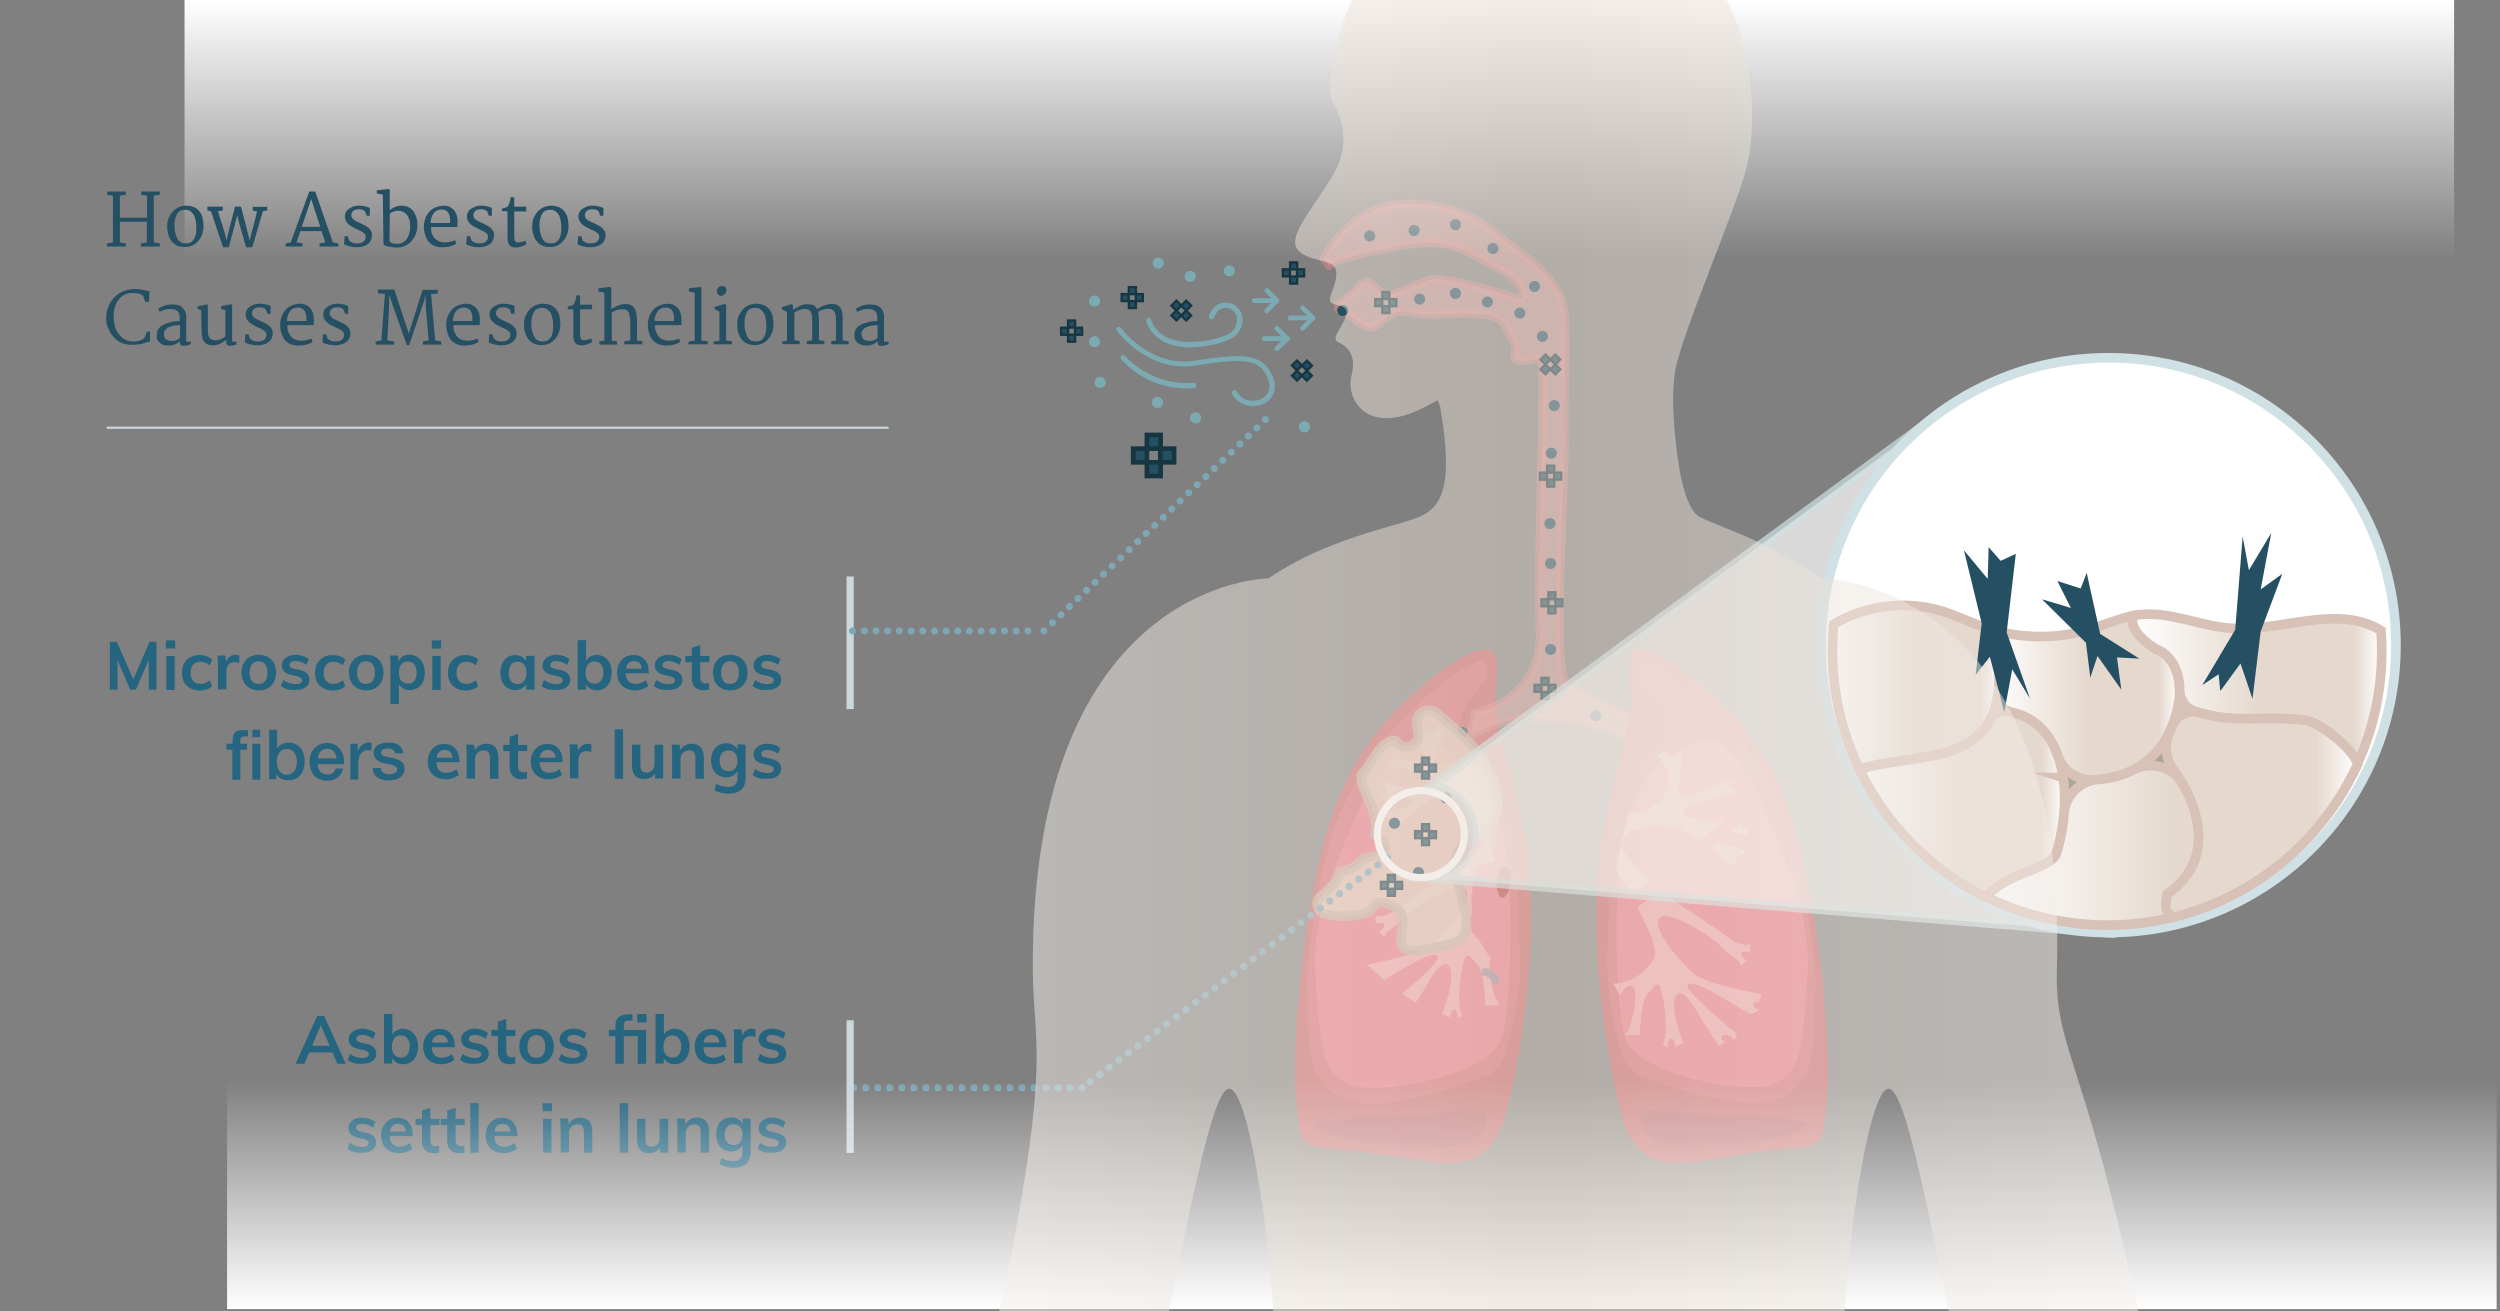
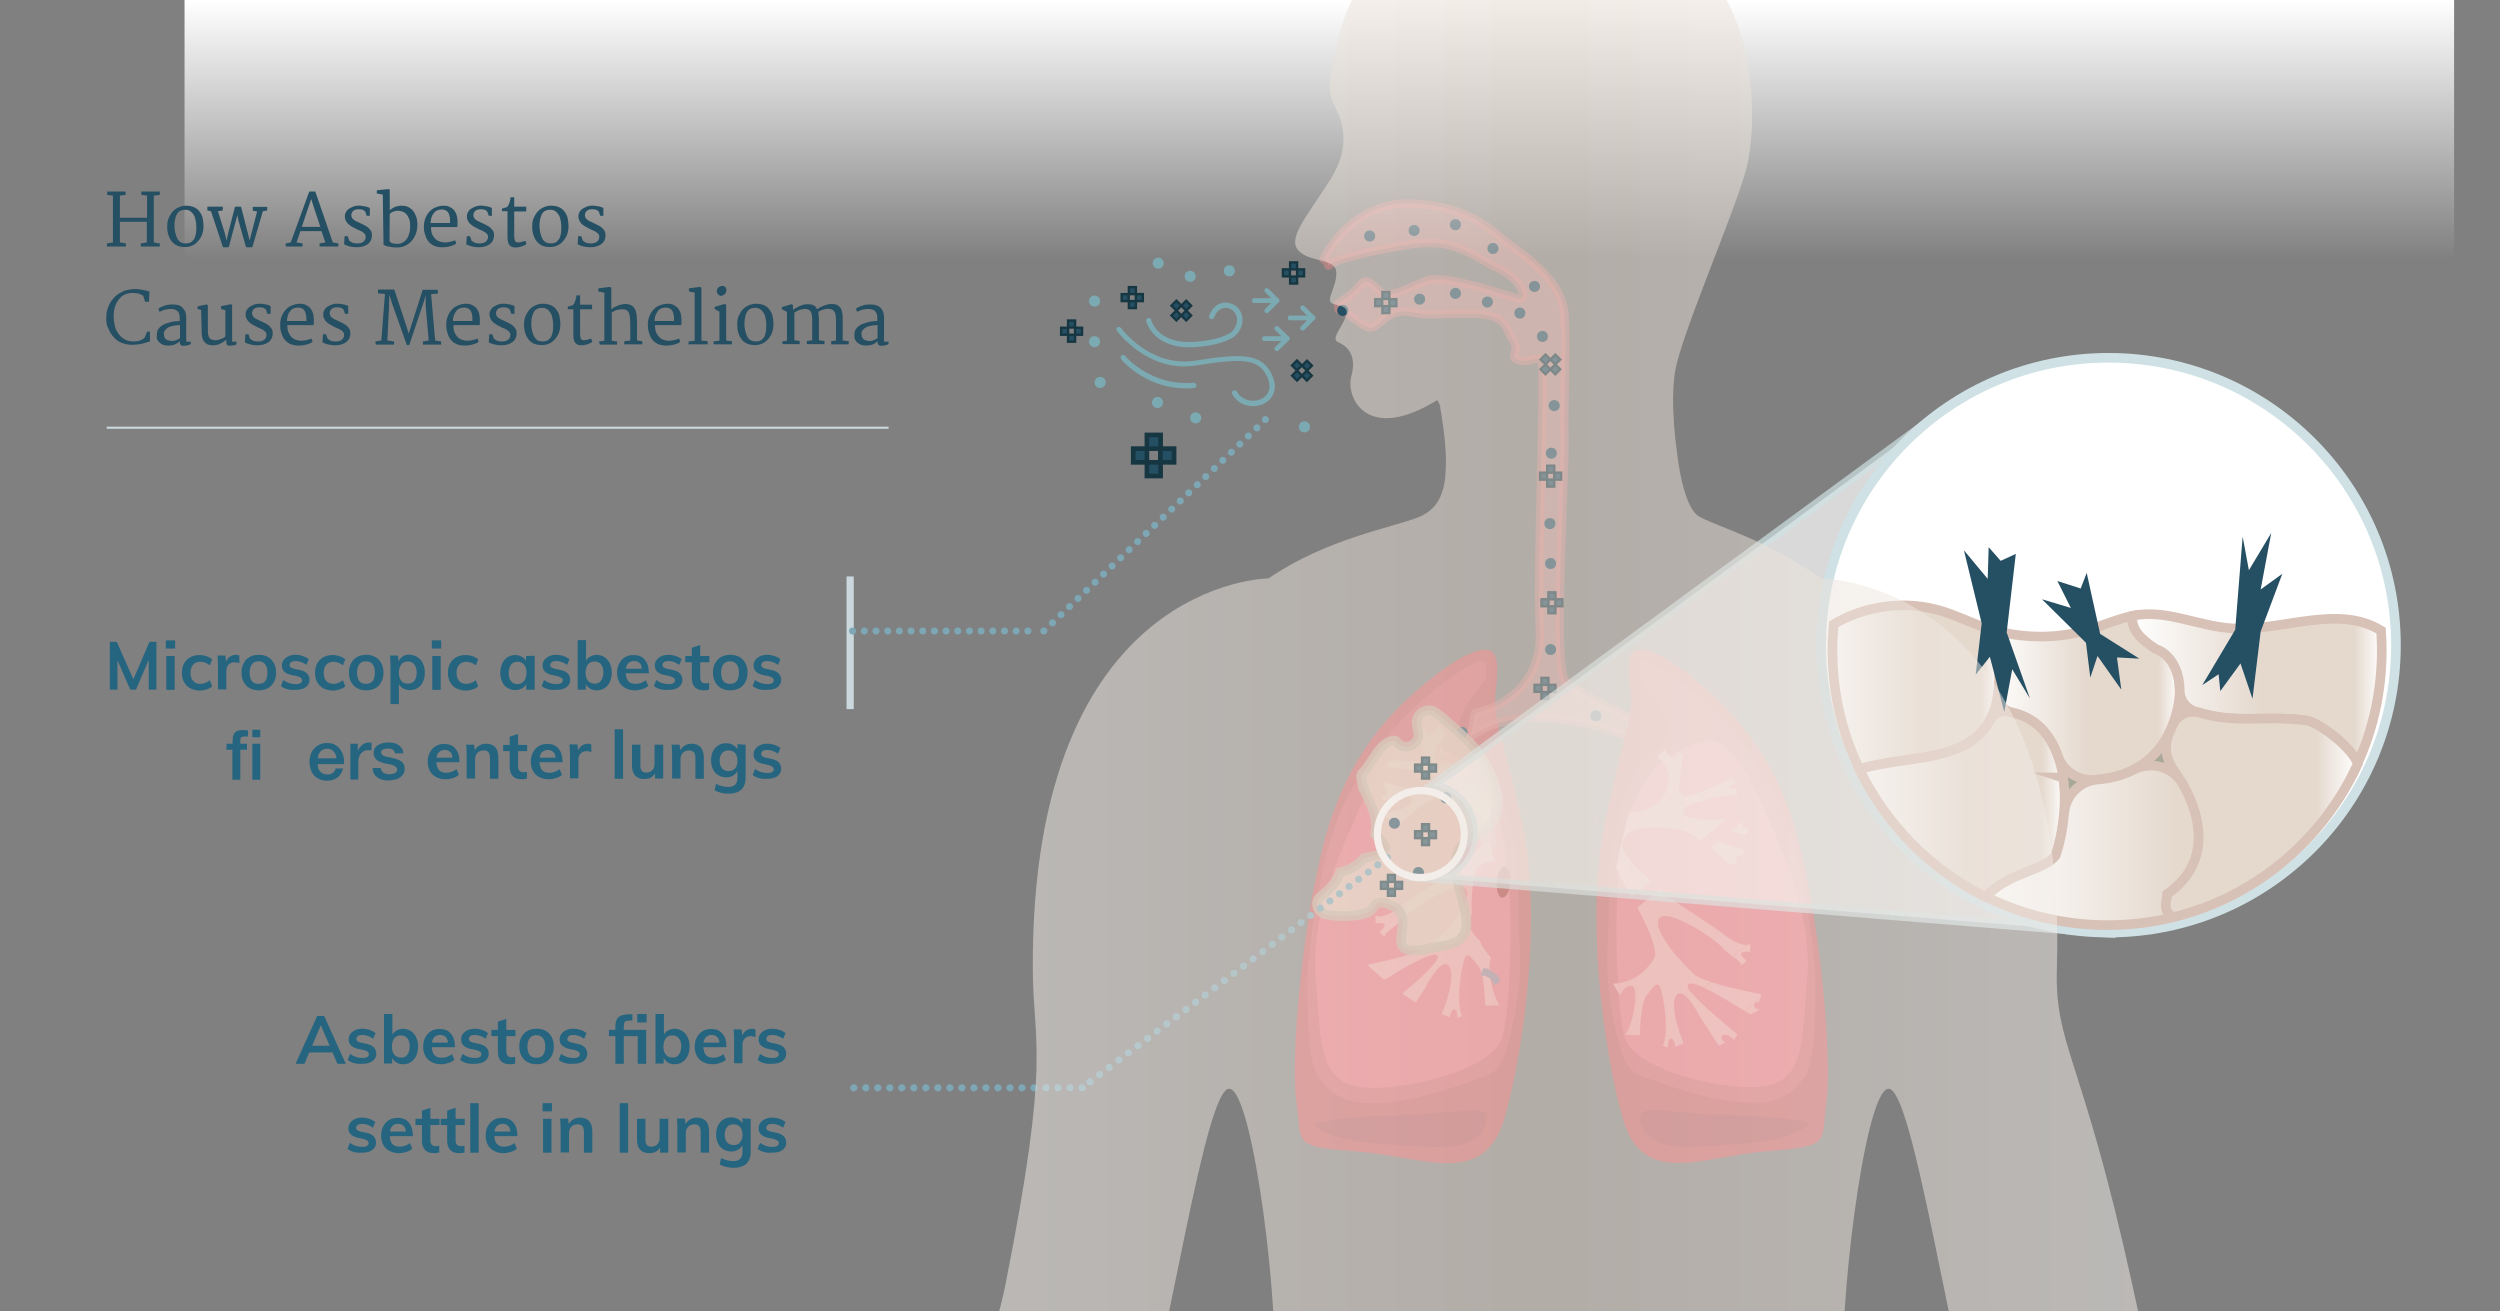
<svg xmlns="http://www.w3.org/2000/svg" xmlns:xlink="http://www.w3.org/1999/xlink" version="1.1" id="Layer_1" x="0px" y="0px" viewBox="0 0 1040.4 545.6" style="enable-background:new 0 0 1040.4 545.6;" xml:space="preserve">
  <rect x="0" y="0" width="1040.4" height="545.6" fill="#808080" stroke="none" />
  <style type="text/css"> .st0{fill:#CB6266;} .st1{fill:#D86A72;} .st2{fill:#ED7785;} .st3{fill:#BC5C64;} .st4{fill:#FBDFB5;} .st5{fill:#F1CCBF;} .st6{fill:#F3A4A8;} .st7{clip-path:url(#SVGID_00000073715597670791863950000001935113965693857410_);fill:#FBDFB5;} .st8{fill:#DF9896;} .st9{fill:#E79D9D;} .st10{fill:#F4ADB4;} .st11{fill:none;stroke:#7DA7B5;stroke-width:3;stroke-linecap:round;stroke-linejoin:round;stroke-miterlimit:10;stroke-dasharray:0,5;} .st12{opacity:0.5;fill:#EF9C9C;stroke:#E28888;stroke-width:3.452;stroke-linecap:round;stroke-linejoin:round;stroke-miterlimit:10;enable-background:new ;} .st13{fill:#7BAAB2;} .st14{fill:#254F63;} .st15{fill:none;stroke:#163642;stroke-miterlimit:10;} .st16{fill:none;stroke:#163642;stroke-width:1;stroke-miterlimit:10;} .st17{fill:none;stroke:#163642;stroke-width:1.944;stroke-miterlimit:10;} .st18{opacity:0.8;fill:#E5D1BE;stroke:#C4B09F;stroke-width:4;stroke-miterlimit:10;enable-background:new ;} .st19{fill:none;stroke:#7BAAB2;stroke-width:2;stroke-linecap:round;stroke-linejoin:round;stroke-miterlimit:10;} .st20{fill:#A1879B;} .st21{fill:#B03F3F;} .st22{fill:url(#SVGID_00000016045635423926971690000012805025074528429218_);} .st23{fill:#266580;} .st24{fill:none;stroke:#CAD8DD;stroke-width:3;stroke-miterlimit:10;} .st25{fill:url(#SVGID_00000160891818726715278270000011981641162664548774_);} .st26{fill:none;stroke:#7DA7B5;stroke-width:2.929;stroke-linecap:round;stroke-linejoin:round;} .st27{fill:none;stroke:#7DA7B5;stroke-width:2.929;stroke-linecap:round;stroke-linejoin:round;stroke-dasharray:0,4.861;} .st28{fill:none;stroke:#7DA7B5;stroke-width:2.929;stroke-linecap:round;stroke-linejoin:round;stroke-dasharray:0,4.898;} .st29{fill:none;stroke:#CAD8DD;stroke-width:0.883;stroke-miterlimit:10;} .st30{opacity:0.7;fill:#FFFFFF;stroke:#CFE1E5;stroke-width:4;stroke-miterlimit:10;enable-background:new ;} .st31{fill:#FFFFFF;stroke:#CFE1E5;stroke-width:4;stroke-miterlimit:10;} .st32{fill:#A7A89A;} .st33{fill:url(#SVGID_00000116233767362690196700000003036819573901100675_);stroke:#D8C1B6;stroke-width:4;stroke-miterlimit:10;} .st34{fill:url(#SVGID_00000069373246498271904620000007395932811095869116_);stroke:#D8C1B6;stroke-width:4;stroke-miterlimit:10;} .st35{fill:url(#SVGID_00000178196658191024407490000011699322806696211646_);stroke:#D8C1B6;stroke-width:4;stroke-miterlimit:10;} .st36{fill:url(#SVGID_00000134954027292017376660000005165670684212563380_);stroke:#D8C1B6;stroke-width:4;stroke-miterlimit:10;} .st37{fill:url(#SVGID_00000110463778554493801810000012980337246576486056_);stroke:#D8C1B6;stroke-width:4;stroke-miterlimit:10;} .st38{fill:none;stroke:#FFFFFF;stroke-width:3;stroke-miterlimit:10;} .st39{opacity:0.5;clip-path:url(#SVGID_00000074440026043051553810000018215015391199148221_);fill:url(#SVGID_00000029004363982306256640000015893113135958530181_);enable-background:new ;} </style>
  <g id="Layer_6"> </g>
  <g id="Layer_4"> </g>
  <path class="st0" d="M621.1,271.5c0,0-3.8-6.2-24.9,10.4c-16.8,13.2-35.7,32.5-45,67.9c-9.4,35.3-14.2,91-11.7,108.7 s-2.4,18.6,25.4,20.7c27.9,2.2,52.9,15.4,61.3-14.2c8.3-29.6,15.6-84.4,7.2-122.8c-8.4-38.4-12.6-42.8-10.8-56.1 C624.3,272.8,621.1,271.5,621.1,271.5" />
  <path class="st1" d="M614.6,275.4c0,0-11.7,4.7-30.4,23.3c-7.4,7.4-20.1,23.2-28,43.3c-7.9,20.1-12.5,60.1-12.2,67.2 c0.2,7.1-0.2,33.3,4.9,39.5c5.1,6.2,10.5,11.5,26.7,10.3s35.5-8.6,39.9-10.1s8.8-2.4,11.6-12.4s6.5-26.2,5.3-43s0.4-35.3-2.6-44.2 c-3-8.8-0.7-9.7-7.2-24.7c-2.8-6.5-18.1-13.8-15.1-24.7c3-10.9,11.3-14.7,11.1-19.2C618.3,276.3,618.6,273.9,614.6,275.4" />
  <path class="st2" d="M592,308.6c-6.4-1.8-14.3,1.8-25.4,26.1c-11.1,24.3-21.2,48.6-19.1,72.5c2.1,23.9,1.1,39.3,14.3,44.2 s58.8-4.5,63.3-19.5s4.8-70.2-0.1-85.7C620.2,330.7,615.9,315.2,592,308.6" />
  <path class="st3" d="M546.7,467.6c0,0,10.7-2.8,33.4-3.3c22.8-0.5,37.7-4.6,38.5-0.1c0.7,4.5-2.7,13.9-21.5,13.1 C578.3,476.5,553.8,475.9,546.7,467.6L546.7,467.6z" />
  <path class="st4" d="M624.8,341.6L624.8,341.6L624.8,341.6L624.8,341.6 M623.5,335.6c0-0.1-0.1-0.2-0.1-0.4l0,0 C623.4,335.4,623.4,335.5,623.5,335.6" />
  <path class="st5" d="M623.4,335.3L623.4,335.3c-0.2-0.9-0.4-1.7-0.6-2.6c0.2,0.7,0.3,1.4,0.5,2.1C623.3,335,623.3,335.1,623.4,335.3 " />
  <path class="st4" d="M622.2,330.3c-0.3-1.2-0.6-2.4-0.9-3.5c0,0,0,0,0.1,0c0.2,0.8,0.4,1.6,0.5,2C622,329.3,622.1,329.7,622.2,330.3 " />
  <path class="st6" d="M580,407l-0.2-0.3C579.9,406.8,580,406.8,580,407C580.1,407,580,407,580,407" />
  <g>
    <g>
      <g>
        <defs>
          <path id="SVGID_1_" d="M663.2,345.1L663.2,345.1c0.4-1.8,0.7-3.9,1.2-5.8c0.4-1.6,0.7-3.1,1.1-4.7c0-0.1,0.1-0.3,0.1-0.5 C664.9,337.5,664.1,341.1,663.2,345.1 M666.2,331.7c0.1-0.8,0.3-1.5,0.4-2.3c0.5-1.6,0.8-2.8,1.3-4.9l0,0 C667.4,326.8,666.8,329.2,666.2,331.7" />
        </defs>
        <clipPath id="SVGID_00000056401980824829816100000014075225025617024416_">
          <use xlink:href="#SVGID_1_" style="overflow:visible;" />
        </clipPath>
        <rect x="663.2" y="324.6" style="clip-path:url(#SVGID_00000056401980824829816100000014075225025617024416_);fill:#FBDFB5;" width="4.7" height="20.5" />
      </g>
    </g>
  </g>
  <path class="st8" d="M618,359.8c-0.7-3.4-1-6.2-2.1-10.4c1.8-2.5,2.7-4.8,2-6.6c-1.2-3.1-3.5-4.6-6.1-5.3c-0.4-1.1-0.9-2.2-1.4-3.4 c-0.8-1.8-2.2-3.6-4-5.4c1.9,0.9,4.1,1.6,6.6,1.6c0.4,0,0.7,0,1.1,0c1.4,1,3,1.7,4.7,2.1c0.3,1.4,0.7,2.8,1.1,4.3 c0.2,0.9,0.5,1.9,0.7,3c0.2,1,0.5,2.1,0.8,3.2c0,0.2,0.1,0.3,0.1,0.5c0.5,2.6,0.7,4.8,1.7,7.3l0,0c-2.2,2.6-2.4,3.1-3.3,5.4 C619.4,357.1,618.8,358.3,618,359.8 M597.2,316.8l-2.5-0.2c-1.2-1.5-2.2-3.1-3-4.7c-0.4-3.4-1.2-7.3-1.2-7.3l2.1-1.6 c0,0,0.5,2.8,2.6,2.8c2,0,3.4-3.5,3.9-3.5l0,0c0.3,0.3,3,3,3,3S596.3,309.5,597.2,316.8" />
  <path class="st9" d="M618.3,353.2c-0.2,0-0.4-0.1-0.6-0.1c-0.2-0.7-0.4-1.4-0.5-1.9c-0.7-2.1-1.3-4.1-2-6.2c1.4-1.5,2.8-3,3.8-4.4 c0.9,3.4,1.1,5.7,1.7,8.5C620,350.3,619.2,351.7,618.3,353.2 M615.6,330.9c-1.7-0.4-3.6-0.5-5.3-0.5c-0.3,0-0.5,0-0.8,0 c-0.2,0-0.3,0-0.5,0c-2.5-4.3-5.8-8.2-10.4-11.6c0.6-0.3,0.9-0.9,1.1-1.5l5,0.3c0.3,0.6,0.6,1.3,1,2c0,0,2.1,2.6,5.4,4.2 c1.5,1.5,2.6,3,3.2,4.4C614.9,329.2,615.3,330.1,615.6,330.9 M601.7,314l-2.1-0.1c-0.1-0.6-0.1-1.1-0.2-1.6c0-0.6-0.1-1.4-0.2-2.1 C599.9,311.5,600.7,312.8,601.7,314" />
  <path class="st6" d="M606.4,423.6c0,0,0.4-3.5-1.2-3.5c-1.6,0-1.7,3.3-1.7,3.3L600,422c0,0,6.1-14.2,3.2-19.6 c-0.5-0.9-1-1.2-1.7-1.2c-3.4,0-8.4,9.9-8.4,9.9l-3.9,6.1c-1.9-1.1-3.8-2.4-5.6-3.7c6.5-5.4,16-13.8,14.7-15.7 c-0.2-0.3-0.6-0.5-1.2-0.5c-4.5,0-18.8,9.2-18.8,9.2l-2.2,1.3c-2.4-2-4.8-4.1-7.1-6.3c4.8-1,23.4-4.9,26.8-8.1 c3.8-3.6,16.9-17.2,14.5-22.7c-0.4-1-1.4-1.4-2.7-1.4c-6.2,0-20.5,9.4-23.4,12.7c-3.5,3.9-7.8,5.9-7.8,7.2c0,0.3-0.1,0.4-0.2,0.4 c-0.6,0-2.2-1.8-2.2-1.8s3.5-2.7,1.8-3.4c-0.6-0.3-1.2-0.3-1.8-0.3c-0.9,0-1.5,0.2-1.5,0.2l-0.1-3.4c0,0,0.5,0.5,1.7,0.5 c1.6,0,4.3-0.8,8.8-4.1c8.1-6.1,22.5-14.6,25.5-17.8c1.6-1.7,6.6-5.7,10.9-10.1c0.8,2.4,1.5,4.7,2.3,7.1c0.2,0.7,0.4,1.4,0.6,2.2 c-0.5-0.1-0.9-0.1-1.4-0.1c-1.9,0-4.1,0.6-6.3,2.5c0,0-2.8,8.7-1.9,18.8c-1,3.2-1.3,5.8-0.3,7.3c1,1.6,2.1,3,3.4,4.2 c1.2,2.6,2.8,5,4.9,7.3c-2,2.7,0.3,15.8,3.6,19.7l-6.1,0.1c0,0-0.3-13.5-2.8-16.4c-1.7-1.9-3.3-4.5-4.5-4.5c-0.6,0-1.1,0.6-1.5,2 c-1.3,4.5-3.5,17.2-0.8,23.3L606.4,423.6 M602.2,333.5c-1-2.2-1.6-3.5-1.6-3.5c-0.5-0.2-1.4-0.8-2.7-1.7c1.2-0.5,1.9-1.1,1.8-1.9 c-0.3-3.4-4.8-3.6-10.7-5.4c-4.5-1.4-8.8-1.5-10.6-1.5c-0.6,0-1,0-1,0l0.7-2.4l2.4-0.5c0,0,0.1-0.1,0.2-0.2l9,0.5 c3.4,1.4,6.8,2.6,8.7,2.8c0.1,0,0.3,0,0.4,0c0.6,0,1.1-0.1,1.5-0.3c5.2,3.9,9,8.4,11.9,13.3c-0.6,0-1.2,0-1.9,0 C608,332.7,605.2,332.8,602.2,333.5" />
  <path class="st10" d="M581.3,344.1l-2.7-1.1c0,0,1.3-0.4,0.9-1.4c-0.4-1.1-3.3-1.4-3.3-1.4l1.1-2c0,0,9.8-1.7,10.4-4.8 c0.3-1.5-1.1-2-3.1-2c-2.2,0-4.9,0.6-6.7,1.3c-0.6,0.2-1,0.3-1.4,0.3c-1.8,0-1.4-2.1-1.4-2.1s0.4,0.2,0.9,0.2c0.6,0,1.2-0.2,1.2-1.3 c0.1-1.9-1.6-2.3-1.6-2.3l1.1-2.3c0,0,2.4,1.6,6.2,2.3c1.2,0.2,3.2,0.4,5.3,0.4c3,0,6.4-0.3,8.3-1.1c1.1,0.7,1.9,1.3,2.3,1.4 c0,0,0.5,1.1,1.3,3c-2.5,0.6-5.1,1.6-7.7,3.5C586.2,339.4,581.3,344.1,581.3,344.1" />
  <line class="st11" x1="450.3" y1="452.7" x2="353.8" y2="452.7" />
  <path class="st12" d="M550.8,107.9c0,0,11-24.3,36.8-23.2c25.8,1.1,34.4,12.7,41.2,17.5c6.7,4.8,21.3,14.9,22.3,28.6 c0.9,13.7-0.4,37.1,0,51.5c0.4,14.3-4.9,95.8,0.3,101.1s27.8,15.6,27.8,15.6l-1.4,7.6c0,0-41.9-17.7-65.8,0l1.8-9.8 c0,0,28.3-5.1,27-34.4c-1.4-29.2,2.7-110.7,0.5-112.5c-1.1-0.9-2.6-0.5-4.4-0.1c-1.7,0.4-3.6,0.7-5.4,0c-3.7-1.6,1.4-3.4-2-8.4 c-3.4-4.9-1.8-10.4-16.5-10.8c-5.3-0.1-8.7,0-11.5,0.1c-4.9,0.2-7.6,0.5-14.4-0.8c-5.4-1-8.8,1.1-11.3,3.1s-4.3,4-6.5,3.2 c-4.5-1.6-11-8.5-12.3-7.4l-0.3-2.6c0,0,6-3.3,8.7-6.8s4-2.9,8.4,1.5c4.4,4.5,12.7-1.9,20.7-4.3s34.2,7.1,37.6,7.7 c3.4,0.5,2.3-7.4-9.1-12.9c-11.4-5.5-17.8-12.9-37.8-9.4c-20,3.4-31.1,6.8-32.3,8.6C552.5,110.7,553.2,109.3,550.8,107.9" />
  <path class="st13" d="M466.6,136.6c0.1,0.2,12.2,16.4,30.7,13.5c19-3,27.8-3.4,32.1,6c2.8,6.1-0.1,10.3-3.4,11.9 c-4.2,2.1-10.4,1.1-13.2-4c-0.3-0.5-0.1-1.2,0.4-1.5s1.2-0.1,1.5,0.4c2.2,4,7.1,4.7,10.3,3.1c3.3-1.7,4.2-5.1,2.4-9.1 c-3.5-7.7-10.2-7.9-29.8-4.8c-19.8,3.2-32.6-14.2-32.8-14.4c-0.4-0.5-0.2-1.2,0.2-1.5c0.2-0.1,0.4-0.2,0.6-0.2 C466.1,136.1,466.4,136.3,466.6,136.6z" />
  <path class="st13" d="M468.2,148.1c0.1,0.1,10.7,12.7,28.5,11.2c0.6-0.1,1.1,0.4,1.2,1s-0.4,1.1-1,1.2c-18.9,1.6-29.9-11.4-30.3-12 c-0.4-0.5-0.3-1.2,0.1-1.5c0.2-0.2,0.5-0.3,0.7-0.3C467.6,147.7,467.9,147.9,468.2,148.1z" />
  <path class="st13" d="M514.4,127.4c1.7,1.4,2.7,3.4,2.7,5.6c0,3.3-1.8,6.3-4.6,7.8c-3.9,2.1-9.2,3.3-15.8,3.7 c-17,0.8-19.7-10.8-19.7-10.9c-0.1-0.6,0.3-1.2,0.8-1.3c0.6-0.1,1.2,0.3,1.3,0.8c0,0.1,2.3,9.9,17.4,9.2c7.8-0.4,12.4-2.1,14.9-3.4 c2.1-1.2,3.4-3.4,3.4-5.9c0-1.5-0.7-2.9-1.9-3.9c-1.1-0.9-2.5-1.2-3.8-0.9c-1.7,0.4-3,1.7-3.8,3.9c-0.2,0.6-0.8,0.9-1.4,0.7 s-0.9-0.8-0.7-1.4c1.1-2.9,2.9-4.7,5.3-5.3c0.5-0.1,1-0.2,1.5-0.2C511.7,126,513.2,126.5,514.4,127.4z" />
  <path class="st13" d="M499.9,173.9c0,1.3-1,2.3-2.3,2.3s-2.3-1-2.3-2.3s1-2.3,2.3-2.3C498.9,171.6,499.9,172.6,499.9,173.9z" />
  <path class="st13" d="M481.7,169.8c1.3,0,2.3-1,2.3-2.3s-1-2.3-2.3-2.3s-2.3,1-2.3,2.3C479.4,168.8,480.4,169.8,481.7,169.8z" />
  <path class="st13" d="M495.3,112.7c-1.3,0-2.3,1-2.3,2.3s1,2.3,2.3,2.3s2.3-1,2.3-2.3C497.7,113.8,496.6,112.7,495.3,112.7z" />
  <path class="st13" d="M482,111.8c1.3,0,2.3-1,2.3-2.3s-1-2.3-2.3-2.3s-2.3,1-2.3,2.3C479.7,110.7,480.7,111.8,482,111.8z" />
  <path class="st13" d="M513.9,112.7c0-1.3-1-2.3-2.3-2.3s-2.3,1-2.3,2.3s1,2.3,2.3,2.3C512.9,115.1,513.9,114,513.9,112.7z" />
  <path class="st13" d="M541.2,179.3c0.9,0.9,2.4,0.9,3.3,0s0.9-2.4,0-3.3s-2.4-0.9-3.3,0C540.3,176.9,540.3,178.4,541.2,179.3z" />
  <path class="st13" d="M459.5,160.8c0.9-0.9,0.9-2.4,0-3.3c-0.9-0.9-2.4-0.9-3.3,0s-0.9,2.4,0,3.3 C457.1,161.7,458.6,161.7,459.5,160.8z" />
  <path class="st13" d="M455.5,123c-1.3,0-2.3,1-2.3,2.3s1,2.3,2.3,2.3s2.3-1,2.3-2.3C457.9,124,456.8,123,455.5,123z" />
  <path class="st14" d="M561.1,129.2c0-1.3-1-2.3-2.3-2.3s-2.3,1-2.3,2.3s1,2.3,2.3,2.3S561.1,130.5,561.1,129.2z" />
  <path class="st14" d="M572.3,98.2c0-1.3-1-2.3-2.3-2.3s-2.3,1-2.3,2.3s1,2.3,2.3,2.3S572.3,99.5,572.3,98.2z" />
  <path class="st14" d="M590.8,95.9c0-1.3-1-2.3-2.3-2.3s-2.3,1-2.3,2.3s1,2.3,2.3,2.3S590.8,97.1,590.8,95.9z" />
  <path class="st14" d="M608,93.5c0-1.3-1-2.3-2.3-2.3s-2.3,1-2.3,2.3s1,2.3,2.3,2.3C606.9,95.9,608,94.8,608,93.5z" />
  <path class="st14" d="M623.6,103.4c0-1.3-1-2.3-2.3-2.3s-2.3,1-2.3,2.3s1,2.3,2.3,2.3S623.6,104.7,623.6,103.4z" />
  <path class="st14" d="M640.9,119.2c0-1.3-1-2.3-2.3-2.3s-2.3,1-2.3,2.3s1,2.3,2.3,2.3C639.8,121.6,640.9,120.5,640.9,119.2z" />
  <path class="st14" d="M608,122.1c0-1.3-1-2.3-2.3-2.3s-2.3,1-2.3,2.3s1,2.3,2.3,2.3C606.9,124.5,608,123.4,608,122.1z" />
  <path class="st13" d="M453.2,142.2c0-1.3,1-2.3,2.3-2.3s2.3,1,2.3,2.3s-1,2.3-2.3,2.3S453.2,143.5,453.2,142.2z" />
  <path class="st14" d="M593.1,124.5c0-1.3-1-2.3-2.3-2.3s-2.3,1-2.3,2.3s1,2.3,2.3,2.3S593.1,125.7,593.1,124.5z" />
  <path class="st14" d="M664.1,300.2c1.3,0,2.3-1,2.3-2.3s-1-2.3-2.3-2.3s-2.3,1-2.3,2.3S662.8,300.2,664.1,300.2z" />
  <path class="st14" d="M608.5,307.1c-1.3,0-2.3-1-2.3-2.3s1-2.3,2.3-2.3s2.3,1,2.3,2.3S609.8,307.1,608.5,307.1z" />
  <path class="st14" d="M645.6,190.9c1.3,0,2.3-1,2.3-2.3s-1-2.3-2.3-2.3s-2.3,1-2.3,2.3S644.3,190.9,645.6,190.9z" />
  <path class="st14" d="M646.8,171.1c1.3,0,2.3-1,2.3-2.3s-1-2.3-2.3-2.3s-2.3,1-2.3,2.3S645.5,171.1,646.8,171.1z" />
  <path class="st14" d="M644.2,140c0-1.3-1-2.3-2.3-2.3s-2.3,1-2.3,2.3s1,2.3,2.3,2.3S644.2,141.3,644.2,140z" />
  <path class="st14" d="M621.3,125.7c0-1.3-1-2.3-2.3-2.3s-2.3,1-2.3,2.3s1,2.3,2.3,2.3C620.2,128,621.3,126.9,621.3,125.7z" />
  <path class="st14" d="M634.8,130.3c0-1.3-1-2.3-2.3-2.3s-2.3,1-2.3,2.3s1,2.3,2.3,2.3S634.8,131.6,634.8,130.3z" />
  <path class="st14" d="M645,215.6c-1.3,0-2.3,1-2.3,2.3s1,2.3,2.3,2.3s2.3-1,2.3-2.3C647.4,216.6,646.3,215.6,645,215.6z" />
  <path class="st14" d="M645.3,232.2c-1.3,0-2.3,1-2.3,2.3s1,2.3,2.3,2.3s2.3-1,2.3-2.3S646.5,232.2,645.3,232.2z" />
  <path class="st14" d="M645.3,268c-1.3,0-2.3,1-2.3,2.3s1,2.3,2.3,2.3s2.3-1,2.3-2.3S646.5,268,645.3,268z" />
  <g>
    <g>
      <g>
        <rect x="469.8" y="119.5" class="st14" width="2.9" height="2.9" />
        <rect x="469.8" y="119.5" class="st15" width="2.9" height="2.9" />
      </g>
      <g>
        <rect x="469.8" y="125.3" class="st14" width="2.9" height="2.9" />
        <rect x="469.8" y="125.3" class="st15" width="2.9" height="2.9" />
      </g>
      <g>
        <rect x="466.8" y="122.4" class="st14" width="2.9" height="2.9" />
        <rect x="466.8" y="122.4" class="st15" width="2.9" height="2.9" />
      </g>
      <g>
        <rect x="472.7" y="122.4" class="st14" width="2.9" height="2.9" />
        <rect x="472.7" y="122.4" class="st15" width="2.9" height="2.9" />
      </g>
    </g>
  </g>
  <g>
    <g>
      <g>
        <rect x="536.9" y="109.2" class="st14" width="2.9" height="2.9" />
        <rect x="536.9" y="109.2" class="st15" width="2.9" height="2.9" />
      </g>
      <g>
        <rect x="536.9" y="115.1" class="st14" width="2.9" height="2.9" />
        <rect x="536.9" y="115.1" class="st15" width="2.9" height="2.9" />
      </g>
      <g>
        <rect x="533.9" y="112.1" class="st14" width="2.9" height="2.9" />
        <rect x="533.9" y="112.1" class="st15" width="2.9" height="2.9" />
      </g>
      <g>
        <rect x="539.8" y="112.1" class="st14" width="2.9" height="2.9" />
        <rect x="539.8" y="112.1" class="st15" width="2.9" height="2.9" />
      </g>
    </g>
  </g>
  <g>
    <g>
      <g>
        <rect x="538.4" y="150.6" transform="matrix(0.707 -0.707 0.707 0.707 50.576 426.262)" class="st14" width="2.9" height="2.9" />
        <rect x="538.4" y="150.6" transform="matrix(0.707 -0.707 0.707 0.707 50.576 426.262)" class="st16" width="2.9" height="2.9" />
      </g>
      <g>
        <rect x="542.5" y="154.8" transform="matrix(0.707 -0.707 0.707 0.707 48.822 430.433)" class="st14" width="2.9" height="2.9" />
        <rect x="542.5" y="154.8" transform="matrix(0.707 -0.707 0.707 0.707 48.822 430.433)" class="st16" width="2.9" height="2.9" />
      </g>
      <g>
        <rect x="538.4" y="154.8" transform="matrix(0.707 -0.707 0.707 0.707 47.634 427.521)" class="st14" width="2.9" height="2.9" />
        <rect x="538.4" y="154.8" transform="matrix(0.707 -0.707 0.707 0.707 47.634 427.521)" class="st16" width="2.9" height="2.9" />
      </g>
      <g>
        <rect x="542.5" y="150.7" transform="matrix(0.707 -0.707 0.707 0.707 51.764 429.174)" class="st14" width="2.9" height="2.9" />
        <rect x="542.5" y="150.7" transform="matrix(0.707 -0.707 0.707 0.707 51.764 429.174)" class="st16" width="2.9" height="2.9" />
      </g>
    </g>
  </g>
  <g>
    <g>
      <g>
        <rect x="477.3" y="181" class="st14" width="5.7" height="5.7" />
        <rect x="477.3" y="181" class="st17" width="5.7" height="5.7" />
      </g>
      <g>
        <rect x="477.3" y="192.4" class="st14" width="5.7" height="5.7" />
        <rect x="477.3" y="192.4" class="st17" width="5.7" height="5.7" />
      </g>
      <g>
        <rect x="482.9" y="186.7" class="st14" width="5.7" height="5.7" />
        <rect x="482.9" y="186.7" class="st17" width="5.7" height="5.7" />
      </g>
      <g>
        <rect x="471.6" y="186.7" class="st14" width="5.7" height="5.7" />
        <rect x="471.6" y="186.7" class="st17" width="5.7" height="5.7" />
      </g>
    </g>
  </g>
  <g>
    <g>
      <g>
        <rect x="488.2" y="125.7" transform="matrix(0.707 -0.707 0.707 0.707 53.497 383.485)" class="st14" width="2.9" height="2.9" />
        <rect x="488.2" y="125.7" transform="matrix(0.707 -0.707 0.707 0.707 53.497 383.485)" class="st16" width="2.9" height="2.9" />
      </g>
      <g>
        <rect x="492.3" y="129.8" transform="matrix(0.707 -0.707 0.707 0.707 51.772 387.586)" class="st14" width="2.9" height="2.9" />
        <rect x="492.3" y="129.8" transform="matrix(0.707 -0.707 0.707 0.707 51.772 387.586)" class="st16" width="2.9" height="2.9" />
      </g>
      <g>
        <rect x="488.2" y="129.8" transform="matrix(0.707 -0.707 0.707 0.707 50.584 384.673)" class="st14" width="2.9" height="2.9" />
        <rect x="488.2" y="129.8" transform="matrix(0.707 -0.707 0.707 0.707 50.584 384.673)" class="st16" width="2.9" height="2.9" />
      </g>
      <g>
        <rect x="492.3" y="125.7" transform="matrix(0.707 -0.707 0.707 0.707 54.684 386.398)" class="st14" width="2.9" height="2.9" />
        <rect x="492.3" y="125.7" transform="matrix(0.707 -0.707 0.707 0.707 54.684 386.398)" class="st16" width="2.9" height="2.9" />
      </g>
    </g>
  </g>
  <g>
    <g>
      <g>
        <rect x="444.5" y="133.4" class="st14" width="2.9" height="2.9" />
        <rect x="444.5" y="133.4" class="st15" width="2.9" height="2.9" />
      </g>
      <g>
        <rect x="444.5" y="139.3" class="st14" width="2.9" height="2.9" />
        <rect x="444.5" y="139.3" class="st15" width="2.9" height="2.9" />
      </g>
      <g>
        <rect x="441.6" y="136.4" class="st14" width="2.9" height="2.9" />
        <rect x="441.6" y="136.4" class="st15" width="2.9" height="2.9" />
      </g>
      <g>
        <rect x="447.4" y="136.4" class="st14" width="2.9" height="2.9" />
        <rect x="447.4" y="136.4" class="st15" width="2.9" height="2.9" />
      </g>
    </g>
  </g>
  <g>
    <g>
      <g>
        <rect x="645.9" y="148.1" transform="matrix(0.707 -0.707 0.707 0.707 83.844 501.566)" class="st14" width="2.9" height="2.9" />
        <rect x="645.9" y="148.1" transform="matrix(0.707 -0.707 0.707 0.707 83.844 501.566)" class="st16" width="2.9" height="2.9" />
      </g>
      <g>
        <rect x="641.8" y="152.2" transform="matrix(0.707 -0.707 0.707 0.707 79.744 499.842)" class="st14" width="2.9" height="2.9" />
        <rect x="641.8" y="152.2" transform="matrix(0.707 -0.707 0.707 0.707 79.744 499.842)" class="st16" width="2.9" height="2.9" />
      </g>
      <g>
        <rect x="645.9" y="152.2" transform="matrix(0.707 -0.707 0.707 0.707 80.932 502.754)" class="st14" width="2.9" height="2.9" />
        <rect x="645.9" y="152.2" transform="matrix(0.707 -0.707 0.707 0.707 80.932 502.754)" class="st16" width="2.9" height="2.9" />
      </g>
      <g>
        <rect x="641.8" y="148.1" transform="matrix(0.707 -0.707 0.707 0.707 82.656 498.654)" class="st14" width="2.9" height="2.9" />
        <rect x="641.8" y="148.1" transform="matrix(0.707 -0.707 0.707 0.707 82.656 498.654)" class="st16" width="2.9" height="2.9" />
      </g>
    </g>
  </g>
  <g>
    <g>
      <g>
        <rect x="644.4" y="252.3" class="st14" width="2.9" height="2.9" />
        <rect x="644.4" y="252.3" class="st15" width="2.9" height="2.9" />
      </g>
      <g>
        <rect x="644.4" y="246.5" class="st14" width="2.9" height="2.9" />
        <rect x="644.4" y="246.5" class="st15" width="2.9" height="2.9" />
      </g>
      <g>
        <rect x="641.5" y="249.4" class="st14" width="2.9" height="2.9" />
        <rect x="641.5" y="249.4" class="st15" width="2.9" height="2.9" />
      </g>
      <g>
        <rect x="647.3" y="249.4" class="st14" width="2.9" height="2.9" />
        <rect x="647.3" y="249.4" class="st15" width="2.9" height="2.9" />
      </g>
    </g>
  </g>
  <g>
    <g>
      <g>
        <rect x="641.5" y="288" class="st14" width="2.9" height="2.9" />
        <rect x="641.5" y="288" class="st15" width="2.9" height="2.9" />
      </g>
      <g>
        <rect x="641.5" y="282.1" class="st14" width="2.9" height="2.9" />
        <rect x="641.5" y="282.1" class="st15" width="2.9" height="2.9" />
      </g>
      <g>
        <rect x="638.6" y="285" class="st14" width="2.9" height="2.9" />
        <rect x="638.6" y="285" class="st15" width="2.9" height="2.9" />
      </g>
      <g>
        <rect x="644.4" y="285" class="st14" width="2.9" height="2.9" />
        <rect x="644.4" y="285" class="st15" width="2.9" height="2.9" />
      </g>
    </g>
  </g>
  <g>
    <g>
      <g>
        <rect x="643.9" y="193.8" class="st14" width="2.9" height="2.9" />
        <rect x="643.9" y="193.8" class="st15" width="2.9" height="2.9" />
      </g>
      <g>
        <rect x="643.9" y="199.6" class="st14" width="2.9" height="2.9" />
        <rect x="643.9" y="199.6" class="st15" width="2.9" height="2.9" />
      </g>
      <g>
        <rect x="646.8" y="196.7" class="st14" width="2.9" height="2.9" />
        <rect x="646.8" y="196.7" class="st15" width="2.9" height="2.9" />
      </g>
      <g>
        <rect x="640.9" y="196.7" class="st14" width="2.9" height="2.9" />
        <rect x="640.9" y="196.7" class="st15" width="2.9" height="2.9" />
      </g>
    </g>
  </g>
  <g>
    <g>
      <g>
        <rect x="575.3" y="121.5" class="st14" width="2.9" height="2.9" />
        <rect x="575.3" y="121.5" class="st15" width="2.9" height="2.9" />
      </g>
      <g>
        <rect x="575.3" y="127.4" class="st14" width="2.9" height="2.9" />
        <rect x="575.3" y="127.4" class="st15" width="2.9" height="2.9" />
      </g>
      <g>
        <rect x="578.2" y="124.5" class="st14" width="2.9" height="2.9" />
        <rect x="578.2" y="124.5" class="st15" width="2.9" height="2.9" />
      </g>
      <g>
        <rect x="572.3" y="124.5" class="st14" width="2.9" height="2.9" />
        <rect x="572.3" y="124.5" class="st15" width="2.9" height="2.9" />
      </g>
    </g>
  </g>
  <path class="st18" d="M557.7,362.9c0.3-0.1,0.7-0.1,1-0.2c3.6-0.9,6.7-2.9,9-5.6c0.5-0.1,1-0.2,1.5-0.3c11.2-2,7.1-5.5,3.1-9.5 c0.5-2.8,0.4-5.6-0.3-8.3c-0.9-3-2.2-5.9-3.5-8.7c-0.3-0.7-0.6-1.4-1-2c-0.1-0.2-0.2-0.4-0.3-0.5c-0.3-1.4-0.6-3.3-0.8-4.8 c0.1-0.3,0.2-0.6,0.3-0.9c4.7-4.6,7.4-14,14-13.9c0.3,0,0.9,1,0.9,1c3.5,3.6,9.5,0.5,8.6-4.4l-0.6-3.2c-0.8-4.5,4.4-7.8,8-5 c3.5,2.6,7.9,6.4,13.5,11.9c5.9,5.7,22.9,30.6,2.2,39.9c-20.8,9.3,10.2,39.8-10.5,44.8l-7.3,1.3c-1,0.2-2.9,0.7-2.9,0.7 c-18.8,3-2-12.9-12.9-18.1c-3-1.5-6-2.5-7.9,0.1l-1,1.3c-2.4,3.1-13.9,3.3-19.2,2c-3.3-0.8-4.8-5.2-2.1-7.3 C555.8,368.1,557,365.1,557.7,362.9z" />
  <line class="st11" x1="577.4" y1="356.9" x2="450.3" y2="452.7" />
  <path class="st14" d="M580.3,344.9c-1.3,0-2.3-1-2.3-2.3s1-2.3,2.3-2.3s2.3,1,2.3,2.3S581.6,344.9,580.3,344.9z" />
  <path class="st14" d="M601.7,334.3c-1.3,0-2.3-1-2.3-2.3s1-2.3,2.3-2.3s2.3,1,2.3,2.3S603,334.3,601.7,334.3z" />
  <path class="st14" d="M590.3,365.4c-1.3,0-2.3-1-2.3-2.3s1-2.3,2.3-2.3s2.3,1,2.3,2.3S591.6,365.4,590.3,365.4z" />
  <g>
    <g>
      <g>
        <rect x="577.6" y="364.1" class="st14" width="2.9" height="2.9" />
        <rect x="577.6" y="364.1" class="st15" width="2.9" height="2.9" />
      </g>
      <g>
        <rect x="577.6" y="369.9" class="st14" width="2.9" height="2.9" />
        <rect x="577.6" y="369.9" class="st15" width="2.9" height="2.9" />
      </g>
      <g>
        <rect x="574.7" y="367" class="st14" width="2.9" height="2.9" />
        <rect x="574.7" y="367" class="st15" width="2.9" height="2.9" />
      </g>
      <g>
        <rect x="580.6" y="367" class="st14" width="2.9" height="2.9" />
        <rect x="580.6" y="367" class="st15" width="2.9" height="2.9" />
      </g>
    </g>
  </g>
  <g>
    <g>
      <g>
        <rect x="591.8" y="315.3" class="st14" width="2.9" height="2.9" />
        <rect x="591.8" y="315.3" class="st15" width="2.9" height="2.9" />
      </g>
      <g>
        <rect x="591.8" y="321.1" class="st14" width="2.9" height="2.9" />
        <rect x="591.8" y="321.1" class="st15" width="2.9" height="2.9" />
      </g>
      <g>
        <rect x="588.9" y="318.2" class="st14" width="2.9" height="2.9" />
        <rect x="588.9" y="318.2" class="st15" width="2.9" height="2.9" />
      </g>
      <g>
        <rect x="594.7" y="318.2" class="st14" width="2.9" height="2.9" />
        <rect x="594.7" y="318.2" class="st15" width="2.9" height="2.9" />
      </g>
    </g>
  </g>
  <g>
    <g>
      <g>
        <rect x="591.8" y="348.8" class="st14" width="2.9" height="2.9" />
        <rect x="591.8" y="348.8" class="st15" width="2.9" height="2.9" />
      </g>
      <g>
        <rect x="591.8" y="343" class="st14" width="2.9" height="2.9" />
        <rect x="591.8" y="343" class="st15" width="2.9" height="2.9" />
      </g>
      <g>
        <rect x="594.7" y="345.9" class="st14" width="2.9" height="2.9" />
        <rect x="594.7" y="345.9" class="st15" width="2.9" height="2.9" />
      </g>
      <g>
        <rect x="588.9" y="345.9" class="st14" width="2.9" height="2.9" />
        <rect x="588.9" y="345.9" class="st15" width="2.9" height="2.9" />
      </g>
    </g>
  </g>
  <polyline class="st19" points="531.4,136.7 535.7,140.9 531.4,145.1 " />
  <line class="st19" x1="535.7" y1="140.9" x2="526.2" y2="140.9" />
  <polyline class="st19" points="527.2,120.9 531.4,125.1 527.2,129.3 " />
  <line class="st19" x1="531.4" y1="125.1" x2="522" y2="125.1" />
  <polyline class="st19" points="542.1,128.1 546.4,132.3 542.1,136.6 " />
  <line class="st19" x1="546.4" y1="132.3" x2="536.9" y2="132.3" />
  <g>
    <path class="st0" d="M679.8,271.4c0,0,3.7-6.2,24.4,10.4c16.4,13.2,35,32.4,44.2,67.8c9.2,35.3,14.1,91,11.7,108.7 c-2.4,17.7,2.4,18.6-24.9,20.8s-51.8,15.5-60-14.1s-15.4-84.4-7.3-122.8s12.2-42.9,10.5-56.1C676.7,272.7,679.8,271.4,679.8,271.4" />
    <path class="st1" d="M686.2,275.4c0,0,11.5,4.7,29.8,23.2c7.3,7.4,19.7,23.2,27.5,43.3c7.8,20.1,12.3,60.1,12.1,67.1 c-0.2,7.1,0.3,33.3-4.7,39.5s-10.2,11.5-26.1,10.3c-15.9-1.2-34.7-8.5-39.1-10c-4.3-1.5-8.6-2.4-11.4-12.4c-2.7-10-6.4-26.2-5.3-43 c1.1-16.8-0.5-35.3,2.5-44.2s0.7-9.7,7-24.7c2.7-6.5,17.7-13.9,14.7-24.8s-11.1-14.7-10.9-19.1 C682.5,276.3,682.3,273.9,686.2,275.4" />
    <path class="st2" d="M708.4,308.5c6.2-1.8,14,1.8,24.9,26c10.9,24.3,20.8,48.6,18.8,72.4c-2,23.9-1,39.3-13.9,44.2 s-57.6-4.4-62-19.4s-4.8-70.2-0.1-85.7C680.8,330.6,685,315.2,708.4,308.5" />
    <path class="st3" d="M753,467.4c0,0-10.5-2.8-32.7-3.2c-22.3-0.5-36.9-4.5-37.6,0c-0.7,4.5,2.7,13.9,21.1,13 C722.1,476.3,746,475.7,753,467.4" />
    <g>
      <path class="st6" d="M673.8,413.7l-2.5-4.3c0.9-0.1,1.8-0.2,2.6-0.3C673.9,410.6,673.9,412.2,673.8,413.7 M677.1,370 c-1.8-3.2-3.2-5.9-4-7.7c-0.3-0.6-0.2-0.4-0.6-1c1-4.6,1.9-8.8,2.8-12.6c0.3-0.9,0.5-1.9,0.7-2.8c0.7-3,1.4-5.7,2-8.2 c0.8,0.1,1.6,0.2,2.3,0.2c7.2,0,11.7-6,11.7-6c6.6-11-2.2-17-2.2-17s2.5-2.5,2.8-2.9l0,0c0.4,0,1.8,3.3,3.6,3.3 c1.9,0,2.4-2.6,2.4-2.6l1.9,1.5c0,0-1.2,5.9-1.4,9.3c0,0.8-0.2,1.8-0.3,2.7c-4.9,6-11.9,11.1-13.9,15.7c-0.4,1-0.8,1.9-1.1,2.8 c-3.5,0.3-6.9,1.4-8.5,5.6c-0.9,2.3,1.1,5.5,3.9,8.9C678.5,362.8,678.3,365.6,677.1,370" />
      <path class="st6" d="M677.9,430.7h-1.7c0.6-0.7,1.2-1.7,1.7-2.9C677.9,428.7,677.9,429.7,677.9,430.7 M674.2,414.3l-0.3-0.6 c0-1.5,0-3.1,0.1-4.6c1.4-0.3,2.8-0.6,4-1.2c0,0.8,0,1.6-0.1,2.4C675.6,410.9,674.2,414.3,674.2,414.3 M678.9,373.3 c-0.6-1.1-1.2-2.2-1.8-3.3c1.3-4.5,1.5-7.2,2.2-11c1.3,1.5,2.7,3,4.2,4.4c-0.5,1.6-1,3.2-1.5,4.9c-0.3,0.9-0.6,2-0.8,3.2 L678.9,373.3 M683.9,344.5c0.3-0.9,0.7-1.8,1.1-2.8c2-4.7,9-9.7,13.9-15.7c-0.3,2.7-0.3,5.2,2.7,5.2c0.1,0,0.3,0,0.4,0 c0.2,0,0.4,0,0.6-0.1c-5,3.8-8.6,8.3-11.4,13.2c-0.4,0-0.8,0-1.2,0c-0.9,0-1.7,0-2.4,0C686.4,344.4,685.1,344.4,683.9,344.5" />
      <path class="st6" d="M694.2,435.9l-2.2-0.7c2.7-6.2,0.5-18.9-0.8-23.5c-0.4-1.5-0.9-2-1.5-2c-1.2,0-2.8,2.6-4.5,4.6 c-2.5,2.9-2.8,16.5-2.8,16.5l-4.4-0.1c0-1,0-1.9-0.1-2.9c2.6-6.1,3.8-16.9,1.3-17.4c-0.2,0-0.4-0.1-0.6-0.1c-0.2,0-0.5,0-0.7,0.1 c0-0.8,0-1.6,0.1-2.4c4.3-1.7,7.6-4.8,10.2-8.8c2.2-3.5-2.2-12.8-6.8-21.5l9.4-7.7c0.5,0.5,1,0.9,1.3,1.2c0.8,0.9,2.5,2.2,4.7,3.7 c-0.3,2.3-0.6,4.6-0.9,6.8c-1.1-0.3-2-0.5-2.9-0.5c-1.3,0-2.3,0.4-2.7,1.4c-1.2,2.7,1.3,7.2,4.6,11.6c0.6,8.1,3.4,17.1,8.6,18.4 c2.8,3.7,10.1,10,14.9,14c-2,1.4-4,2.7-6.1,3.9l-4.7-7.2c0,0-5.1-10-8.5-10c-0.6,0-1.2,0.4-1.7,1.2c-2.9,5.4,3.3,19.7,3.3,19.7 l-3.6,1.4c0,0-0.1-3.4-1.7-3.4C693.8,432.4,694.2,435.9,694.2,435.9 M681.2,371.4c0.3-1.2,0.5-2.2,0.8-3.2c0.5-1.6,1-3.2,1.5-4.9 c1.2,1.1,2.4,2.3,3.5,3.3L681.2,371.4 M702.1,346.4c-4-1.6-7.8-1.9-10.9-2c2.8-4.9,6.4-9.3,11.4-13.2c5.1-0.8,18-7.3,18-7.3 s3.2,1.5,0.7,2.5c-2.4,1-1.3,1.6-1.3,1.6l2.4,0.5l0.7,2.4c0,0-0.4,0-1,0c-1.9,0-6.2,0.2-10.7,1.6c-6,1.8-10.5,2-10.8,5.5 c-0.1,1.7,2.9,2.5,6.5,2.9C705.2,342.7,703.5,344.5,702.1,346.4" />
      <path class="st6" d="M715.3,435.2l-3.1-4.7c2.1-1.2,4.1-2.5,6.1-3.9c2.7,2.2,4.7,3.8,4.7,3.8l-1.3,2.4c0,0-1.9-2.2-3.7-2.2 c-0.3,0-0.7,0.1-1,0.2c-2,1.1,0.9,3,0.9,3L715.3,435.2" />
      <path class="st6" d="M726.1,420.7l-3.6-2.1c0,0-7.5-4.8-13.3-7.5c0.9-0.6,1.9-1.4,2.8-2.4c8.5,2.7,21,5.1,21,5.1l-0.3,1 C730.6,416.8,728.4,418.8,726.1,420.7" />
      <path class="st6" d="M728.6,422.1l-2.4-1.4c2.2-1.9,4.4-3.8,6.6-5.8L732,417c0,0,0,0-0.1,0c-0.4,0-2.2,0.1-2,1.5 c0.3,1.6,2.5,1.7,2.5,1.7L728.6,422.1" />
      <path class="st6" d="M724.6,401.6c-0.2,0-0.2-0.1-0.2-0.4c0-0.7-1.3-1.7-3.1-3c2.1-2.1,4-3.7,5.9-5c0.9-0.1,1.2-0.5,1.2-0.5 l-0.1,3.5c0,0-0.6-0.2-1.5-0.2c-0.5,0-1.1,0.1-1.8,0.3c-1.7,0.7,1.8,3.5,1.8,3.5S725.2,401.6,724.6,401.6 M723.2,331L723.2,331 L723.2,331" />
      <path class="st6" d="M703.4,412.6c-5.2-1.3-8-10.2-8.6-18.4c3.6,4.8,8.1,9.3,10.1,11.2c1.1,1,3.8,2.1,7.1,3.2 c-1,1-1.9,1.8-2.8,2.4c-2.3-1-4.3-1.8-5.6-1.7c-0.6,0-1,0.1-1.2,0.5C702.1,410.4,702.5,411.4,703.4,412.6 M721.2,398.2 c-1.4-1.1-3.1-2.4-4.7-4.2c-2.6-2.8-13.7-10.4-20.7-12.3c0.3-2.2,0.6-4.5,0.9-6.8c5.8,4,15.1,9.8,21,14.2c4.5,3.4,7.3,4.1,8.8,4.1 c0.2,0,0.4,0,0.5,0C725.3,394.5,723.3,396.1,721.2,398.2 M720.3,360.1c0,0-3.5-3.3-8.5-7.4l3.3-2.7c3.5,2,9.9,3.1,9.9,3.1l1.3,2.3 c0,0-3.4,0.4-3.9,1.6s1,1.6,1,1.6L720.3,360.1 M707.8,349.7c-0.2-0.1-0.4-0.3-0.6-0.4c-1.7-1.3-3.4-2.2-5.1-2.9 c1.3-1.9,3.1-3.7,5.1-5.4c1.6,0.2,3.3,0.2,4.9,0.2c2.5,0,4.7-0.2,6.1-0.4c0.1,0,0.3-0.1,0.4-0.1L707.8,349.7 M725.8,347.2 c-0.4,0-0.9-0.1-1.6-0.3c-1.1-0.4-2.5-0.8-4-1.1l6.5-5.3l0.1,0.2c0,0-1.9,0.4-1.8,2.6c0.1,1.2,0.8,1.5,1.4,1.5c0.5,0,1-0.2,1-0.2 S727.9,347.2,725.8,347.2" />
    </g>
  </g>
  <path class="st20" d="M619.1,403.1c-1.2-0.3-2,0-2,0l-0.9,3.2c0,0,1.2-1,3.5,0.7s1.7,3.1,1.7,3.1l2.7-1.4c0,0,0.1-1.3-0.6-2.7 L619.1,403.1L619.1,403.1z" />
  <path class="st21" d="M626.2,360.6c-1.6,0-3.1,2.8-3.3,6.4c-0.3,3.6,0.8,6.6,2.3,6.6c1.6,0,3.1-2.8,3.3-6.4 C628.8,363.7,627.8,360.7,626.2,360.6L626.2,360.6z" />
  <linearGradient id="SVGID_00000153700363535836074140000003835442109589251462_" gradientUnits="userSpaceOnUse" x1="-16114.608" y1="11767.796" x2="-15958.009" y2="11767.796" gradientTransform="matrix(0 -1 1 0 -11218.746 -15958.009)">
    <stop offset="0.311" style="stop-color:#FFFFFF;stop-opacity:0" />
    <stop offset="1" style="stop-color:#FFFFFF" />
  </linearGradient>
  <polygon style="fill:url(#SVGID_00000153700363535836074140000003835442109589251462_);" points="1021.3,0 1021.3,156.6 76.8,156.6 76.8,0 " />
  <g>
    <path class="st23" d="M140.4,442.7l-2-4.7h-9.7l-2,4.7H123l9-19.9h2.9l9,19.9H140.4z M129.9,435.2h7.3l-3.7-8.5L129.9,435.2z" />
    <path class="st23" d="M144.7,441.1l1-2.5c1.5,1.1,3.2,1.7,5.2,1.7c0.8,0,1.5-0.1,1.9-0.4c0.5-0.3,0.7-0.7,0.7-1.2 c0-0.4-0.2-0.8-0.5-1c-0.3-0.3-0.9-0.5-1.6-0.7l-2.4-0.5c-2.6-0.6-3.9-1.9-3.9-3.9c0-0.9,0.2-1.6,0.7-2.3c0.5-0.7,1.2-1.2,2-1.6 c0.9-0.4,1.9-0.6,3.1-0.6c1,0,2,0.2,2.9,0.5s1.8,0.8,2.5,1.3l-1,2.4c-1.4-1-2.9-1.6-4.4-1.6c-0.8,0-1.4,0.1-1.9,0.4 c-0.4,0.3-0.7,0.7-0.7,1.2c0,0.4,0.1,0.7,0.4,1c0.3,0.2,0.7,0.4,1.4,0.6l2.4,0.5c1.4,0.3,2.4,0.8,3.1,1.5c0.6,0.7,1,1.5,1,2.6 c0,1.3-0.5,2.3-1.6,3.1s-2.5,1.1-4.3,1.1C148.3,442.9,146.2,442.3,144.7,441.1z" />
    <path class="st23" d="M171,429.1c0.9,0.6,1.7,1.5,2.2,2.6s0.8,2.4,0.8,3.8s-0.3,2.7-0.8,3.9c-0.5,1.1-1.3,2-2.2,2.6s-2,0.9-3.2,0.9 c-1,0-2-0.2-2.8-0.7s-1.4-1.1-1.8-1.9v2.3h-3.4V422h3.5v8.6c0.4-0.8,1-1.4,1.8-1.8s1.7-0.7,2.7-0.7 C169,428.2,170.1,428.5,171,429.1z M169.5,438.9c0.6-0.8,1-2,1-3.4c0-1.5-0.3-2.6-1-3.4c-0.6-0.8-1.5-1.2-2.7-1.2s-2.1,0.4-2.7,1.2 s-1,1.9-1,3.4s0.3,2.6,1,3.4c0.6,0.8,1.6,1.2,2.7,1.2C168,440.2,168.9,439.8,169.5,438.9z" />
    <path class="st23" d="M189.4,435.8h-9.7c0.1,1.5,0.5,2.6,1.1,3.3s1.7,1.1,3,1.1c1.5,0,3-0.5,4.3-1.5l1,2.4c-0.7,0.5-1.5,1-2.5,1.3 s-2,0.5-3,0.5c-2.3,0-4.1-0.7-5.5-2c-1.3-1.3-2-3.1-2-5.4c0-1.4,0.3-2.7,0.9-3.8s1.4-2,2.4-2.6s2.2-0.9,3.6-0.9 c1.9,0,3.5,0.6,4.6,1.9s1.7,3,1.7,5.2L189.4,435.8L189.4,435.8z M180.9,431.5c-0.6,0.6-1,1.3-1.1,2.4h6.6c-0.1-1.1-0.4-1.9-1-2.4 s-1.3-0.8-2.2-0.8S181.5,431,180.9,431.5z" />
    <path class="st23" d="M191.5,441.1l1-2.5c1.5,1.1,3.2,1.7,5.2,1.7c0.8,0,1.5-0.1,1.9-0.4c0.5-0.3,0.7-0.7,0.7-1.2 c0-0.4-0.2-0.8-0.5-1s-0.9-0.5-1.6-0.7l-2.4-0.5c-2.6-0.6-3.9-1.9-3.9-3.9c0-0.9,0.2-1.6,0.7-2.3c0.5-0.7,1.2-1.2,2-1.6 c0.9-0.4,1.9-0.6,3.1-0.6c1,0,2,0.2,2.9,0.5s1.8,0.8,2.5,1.3l-1,2.4c-1.4-1-2.9-1.6-4.4-1.6c-0.8,0-1.4,0.1-1.9,0.4 c-0.4,0.3-0.7,0.7-0.7,1.2c0,0.4,0.1,0.7,0.4,1c0.3,0.2,0.7,0.4,1.4,0.6l2.4,0.5c1.4,0.3,2.4,0.8,3.1,1.5c0.6,0.7,1,1.5,1,2.6 c0,1.3-0.5,2.3-1.6,3.1c-1,0.8-2.5,1.1-4.3,1.1C195,442.9,193,442.3,191.5,441.1z" />
    <path class="st23" d="M210.7,431.2v6.3c0,1.7,0.8,2.5,2.3,2.5c0.4,0,0.9-0.1,1.4-0.2v2.8c-0.6,0.2-1.4,0.3-2.2,0.3 c-1.6,0-2.8-0.4-3.7-1.3s-1.3-2.2-1.3-3.9v-6.5h-2.7v-2.6h2.7v-3.4l3.5-1.2v4.6h3.8v2.6L210.7,431.2L210.7,431.2z" />
    <path class="st23" d="M219.5,442c-1.1-0.6-1.9-1.5-2.5-2.6s-0.9-2.4-0.9-3.9s0.3-2.8,0.9-3.9s1.4-2,2.5-2.6s2.4-0.9,3.8-0.9 c1.4,0,2.7,0.3,3.8,0.9s1.9,1.5,2.5,2.6s0.9,2.4,0.9,3.9s-0.3,2.8-0.9,3.9c-0.6,1.1-1.4,2-2.5,2.6s-2.3,0.9-3.8,0.9 C221.9,442.9,220.6,442.6,219.5,442z M226,439c0.6-0.8,0.9-1.9,0.9-3.5c0-1.5-0.3-2.7-1-3.5c-0.6-0.8-1.5-1.2-2.7-1.2 s-2.1,0.4-2.7,1.2c-0.6,0.8-1,1.9-1,3.5c0,1.5,0.3,2.7,0.9,3.5s1.5,1.2,2.7,1.2C224.5,440.2,225.4,439.8,226,439z" />
    <path class="st23" d="M232.5,441.1l1-2.5c1.5,1.1,3.2,1.7,5.2,1.7c0.8,0,1.5-0.1,1.9-0.4c0.5-0.3,0.7-0.7,0.7-1.2 c0-0.4-0.2-0.8-0.5-1s-0.9-0.5-1.6-0.7l-2.4-0.5c-2.6-0.6-3.9-1.9-3.9-3.9c0-0.9,0.2-1.6,0.7-2.3c0.5-0.7,1.2-1.2,2-1.6 c0.9-0.4,1.9-0.6,3.1-0.6c1,0,2,0.2,2.9,0.5s1.8,0.8,2.5,1.3l-1,2.4c-1.4-1-2.9-1.6-4.4-1.6c-0.8,0-1.4,0.1-1.9,0.4 c-0.4,0.3-0.7,0.7-0.7,1.2c0,0.4,0.1,0.7,0.4,1c0.3,0.2,0.7,0.4,1.4,0.6l2.4,0.5c1.4,0.3,2.4,0.8,3.1,1.5c0.6,0.7,1,1.5,1,2.6 c0,1.3-0.5,2.3-1.6,3.1c-1,0.8-2.5,1.1-4.3,1.1C236.1,442.9,234,442.3,232.5,441.1z" />
    <path class="st23" d="M259.6,428.6h9.3v14.1h-3.5v-11.5h-5.8v11.5h-3.5v-11.5h-2.7v-2.6h2.7v-1.4c0-1.3,0.2-2.3,0.6-3 s1-1.3,1.9-1.6c0.9-0.3,2.1-0.5,3.6-0.5h1v2.6h-0.7c-0.9,0-1.5,0.1-1.9,0.2s-0.7,0.4-0.8,0.8c-0.1,0.4-0.2,1-0.2,1.9V428.6 L259.6,428.6z M265.2,422h3.9v3.5h-3.9V422z" />
    <path class="st23" d="M284,429.1c0.9,0.6,1.7,1.5,2.2,2.6s0.8,2.4,0.8,3.8s-0.3,2.7-0.8,3.9c-0.5,1.1-1.3,2-2.2,2.6 c-0.9,0.6-2,0.9-3.2,0.9c-1,0-2-0.2-2.8-0.7s-1.4-1.1-1.8-1.9v2.3h-3.4V422h3.5v8.6c0.4-0.8,1-1.4,1.8-1.8s1.7-0.7,2.7-0.7 C282,428.2,283.1,428.5,284,429.1z M282.5,438.9c0.6-0.8,1-2,1-3.4c0-1.5-0.3-2.6-1-3.4c-0.6-0.8-1.5-1.2-2.7-1.2s-2.1,0.4-2.7,1.2 s-1,1.9-1,3.4s0.3,2.6,1,3.4c0.6,0.8,1.5,1.2,2.7,1.2C281,440.2,281.9,439.8,282.5,438.9z" />
    <path class="st23" d="M302.4,435.8h-9.7c0.1,1.5,0.5,2.6,1.1,3.3c0.7,0.7,1.7,1.1,3,1.1c1.5,0,3-0.5,4.3-1.5l1,2.4 c-0.7,0.5-1.5,1-2.5,1.3s-2,0.5-3,0.5c-2.3,0-4.1-0.7-5.5-2c-1.3-1.3-2-3.1-2-5.4c0-1.4,0.3-2.7,0.9-3.8c0.6-1.1,1.4-2,2.4-2.6 s2.2-0.9,3.6-0.9c1.9,0,3.5,0.6,4.6,1.9s1.7,3,1.7,5.2v0.5H302.4z M293.9,431.5c-0.6,0.6-1,1.3-1.1,2.4h6.6c-0.1-1.1-0.4-1.9-1-2.4 c-0.5-0.5-1.3-0.8-2.2-0.8S294.5,431,293.9,431.5z" />
    <path class="st23" d="M314.4,428.4v3.2c-0.6-0.2-1.2-0.4-1.8-0.4c-1.2,0-2.1,0.3-2.7,1s-0.9,1.6-0.9,2.7v7.6h-3.5v-10.1 c0-1.5-0.1-2.8-0.2-4h3.3l0.3,2.5c0.4-0.9,0.9-1.6,1.7-2.1c0.8-0.5,1.6-0.7,2.6-0.7C313.5,428.2,314,428.3,314.4,428.4z" />
    <path class="st23" d="M315.3,441.1l1-2.5c1.5,1.1,3.2,1.7,5.2,1.7c0.8,0,1.5-0.1,1.9-0.4c0.5-0.3,0.7-0.7,0.7-1.2 c0-0.4-0.2-0.8-0.5-1c-0.3-0.3-0.9-0.5-1.6-0.7l-2.4-0.5c-2.6-0.6-3.9-1.9-3.9-3.9c0-0.9,0.2-1.6,0.7-2.3c0.5-0.7,1.2-1.2,2-1.6 c0.9-0.4,1.9-0.6,3.1-0.6c1,0,2,0.2,2.9,0.5s1.8,0.8,2.5,1.3l-1,2.4c-1.4-1-2.9-1.6-4.4-1.6c-0.8,0-1.4,0.1-1.9,0.4 c-0.4,0.3-0.7,0.7-0.7,1.2c0,0.4,0.1,0.7,0.4,1c0.3,0.2,0.7,0.4,1.4,0.6l2.4,0.5c1.4,0.3,2.4,0.8,3.1,1.5c0.6,0.7,1,1.5,1,2.6 c0,1.3-0.5,2.3-1.6,3.1s-2.5,1.1-4.3,1.1C318.8,442.9,316.8,442.3,315.3,441.1z" />
    <path class="st23" d="M144.6,478.1l1-2.5c1.5,1.1,3.2,1.7,5.2,1.7c0.8,0,1.5-0.1,1.9-0.4c0.5-0.3,0.7-0.7,0.7-1.2 c0-0.4-0.2-0.8-0.5-1s-0.9-0.5-1.6-0.7l-2.4-0.5c-2.6-0.6-3.9-1.9-3.9-3.9c0-0.9,0.2-1.6,0.7-2.3c0.5-0.7,1.2-1.2,2-1.6 c0.9-0.4,1.9-0.6,3.1-0.6c1,0,2,0.2,2.9,0.5s1.8,0.8,2.5,1.3l-1,2.4c-1.4-1-2.9-1.6-4.4-1.6c-0.8,0-1.4,0.1-1.9,0.4 c-0.4,0.3-0.7,0.7-0.7,1.2c0,0.4,0.1,0.7,0.4,1c0.3,0.2,0.7,0.4,1.4,0.6l2.4,0.5c1.4,0.3,2.4,0.8,3.1,1.5c0.6,0.7,1,1.5,1,2.6 c0,1.3-0.5,2.3-1.6,3.1c-1,0.8-2.5,1.1-4.3,1.1C148.1,479.9,146.1,479.3,144.6,478.1z" />
    <path class="st23" d="M171.9,472.8h-9.7c0.1,1.5,0.5,2.6,1.1,3.3c0.7,0.7,1.7,1.1,3,1.1c1.6,0,3-0.5,4.3-1.5l1,2.4 c-0.7,0.5-1.5,1-2.5,1.3s-2,0.5-3,0.5c-2.3,0-4.1-0.7-5.5-2c-1.3-1.3-2-3.1-2-5.4c0-1.4,0.3-2.7,0.9-3.8s1.4-2,2.4-2.6 s2.2-0.9,3.6-0.9c1.9,0,3.5,0.6,4.6,1.9s1.7,3,1.7,5.2L171.9,472.8L171.9,472.8z M163.4,468.5c-0.6,0.6-1,1.3-1.1,2.4h6.6 c-0.1-1.1-0.4-1.9-1-2.4c-0.5-0.5-1.3-0.8-2.2-0.8S164,468,163.4,468.5z" />
    <path class="st23" d="M179.1,468.2v6.3c0,1.7,0.8,2.5,2.3,2.5c0.4,0,0.9-0.1,1.4-0.2v2.8c-0.6,0.2-1.4,0.3-2.2,0.3 c-1.6,0-2.8-0.4-3.7-1.3s-1.3-2.2-1.3-3.9v-6.5h-2.7v-2.6h2.7v-3.4l3.5-1.2v4.6h3.8v2.6L179.1,468.2L179.1,468.2z" />
    <path class="st23" d="M189.6,468.2v6.3c0,1.7,0.8,2.5,2.3,2.5c0.4,0,0.9-0.1,1.4-0.2v2.8c-0.6,0.2-1.4,0.3-2.2,0.3 c-1.6,0-2.8-0.4-3.7-1.3s-1.3-2.2-1.3-3.9v-6.5h-2.7v-2.6h2.7v-3.4l3.5-1.2v4.6h3.8v2.6L189.6,468.2L189.6,468.2z" />
    <path class="st23" d="M195.7,479.7v-20.6h3.5v20.6H195.7z" />
    <path class="st23" d="M215.4,472.8h-9.7c0.1,1.5,0.5,2.6,1.1,3.3c0.7,0.7,1.7,1.1,3,1.1c1.5,0,3-0.5,4.3-1.5l1,2.4 c-0.7,0.5-1.5,1-2.5,1.3s-2,0.5-3,0.5c-2.3,0-4.1-0.7-5.5-2c-1.3-1.3-2-3.1-2-5.4c0-1.4,0.3-2.7,0.9-3.8c0.6-1.1,1.4-2,2.4-2.6 s2.2-0.9,3.6-0.9c1.9,0,3.5,0.6,4.6,1.9s1.7,3,1.7,5.2L215.4,472.8L215.4,472.8z M206.9,468.5c-0.6,0.6-1,1.3-1.1,2.4h6.6 c-0.1-1.1-0.4-1.9-1-2.4c-0.5-0.5-1.3-0.8-2.2-0.8S207.5,468,206.9,468.5z" />
    <path class="st23" d="M225.8,459.1h3.9v3.4h-3.9V459.1z M226,479.7v-14.1h3.5v14.1H226z" />
    <path class="st23" d="M246.5,471v8.7H243v-8.5c0-1.1-0.2-1.9-0.6-2.5c-0.4-0.5-1.1-0.8-2-0.8c-1.1,0-1.9,0.3-2.6,1 c-0.7,0.7-1,1.6-1,2.7v8h-3.5v-10.1c0-1.5-0.1-2.8-0.2-4h3.3l0.3,2.3c0.5-0.9,1.1-1.5,2-2c0.8-0.5,1.8-0.7,2.8-0.7 C244.8,465.2,246.5,467.1,246.5,471z" />
    <path class="st23" d="M257.9,479.7v-20.6h3.5v20.6H257.9z" />
    <path class="st23" d="M278.1,465.6v14.1h-3.4v-2.2c-0.4,0.8-1,1.4-1.8,1.8c-0.7,0.4-1.6,0.6-2.6,0.6c-3.5,0-5.2-1.9-5.2-5.8v-8.5 h3.5v8.6c0,1,0.2,1.8,0.6,2.3s1.1,0.7,1.9,0.7c1,0,1.8-0.3,2.5-1c0.6-0.7,0.9-1.6,0.9-2.7v-7.9H278.1L278.1,465.6z" />
    <path class="st23" d="M295.1,471v8.7h-3.5v-8.5c0-1.1-0.2-1.9-0.6-2.5c-0.4-0.5-1.1-0.8-2-0.8c-1.1,0-1.9,0.3-2.6,1s-1,1.6-1,2.7v8 h-3.5v-10.1c0-1.5-0.1-2.8-0.2-4h3.3l0.3,2.3c0.5-0.9,1.1-1.5,2-2c0.8-0.5,1.8-0.7,2.8-0.7C293.4,465.2,295.1,467.1,295.1,471z" />
    <path class="st23" d="M312.4,465.6v13.7c0,2.2-0.6,3.9-1.8,5c-1.2,1.1-3,1.7-5.3,1.7c-2.2,0-4.1-0.5-5.8-1.4l0.6-2.7 c1.7,0.9,3.4,1.3,5.1,1.3c2.5,0,3.8-1.3,3.8-3.8v-2.8c-0.4,0.8-1.1,1.4-1.9,1.9s-1.7,0.7-2.8,0.7c-1.2,0-2.3-0.3-3.3-0.9 s-1.7-1.4-2.2-2.5s-0.8-2.3-0.8-3.7c0-1.4,0.3-2.6,0.8-3.7s1.3-1.9,2.2-2.5c1-0.6,2.1-0.9,3.3-0.9c1,0,2,0.2,2.8,0.7 c0.8,0.4,1.4,1,1.9,1.8v-2.1L312.4,465.6L312.4,465.6z M308,475.4c0.7-0.8,1-1.8,1-3.2c0-1.3-0.3-2.4-1-3.2 c-0.7-0.8-1.6-1.1-2.7-1.1c-1.2,0-2.1,0.4-2.7,1.1c-0.7,0.8-1,1.8-1,3.2c0,1.3,0.3,2.4,1,3.2c0.7,0.8,1.6,1.1,2.7,1.1 C306.4,476.6,307.3,476.2,308,475.4z" />
    <path class="st23" d="M315.3,478.1l1-2.5c1.5,1.1,3.2,1.7,5.2,1.7c0.8,0,1.5-0.1,1.9-0.4c0.5-0.3,0.7-0.7,0.7-1.2 c0-0.4-0.2-0.8-0.5-1s-0.9-0.5-1.6-0.7l-2.4-0.5c-2.6-0.6-3.9-1.9-3.9-3.9c0-0.9,0.2-1.6,0.7-2.3c0.5-0.7,1.2-1.2,2-1.6 c0.9-0.4,1.9-0.6,3.1-0.6c1,0,2,0.2,2.9,0.5s1.8,0.8,2.5,1.3l-1,2.4c-1.4-1-2.9-1.6-4.4-1.6c-0.8,0-1.4,0.1-1.9,0.4 c-0.4,0.3-0.7,0.7-0.7,1.2c0,0.4,0.1,0.7,0.4,1c0.3,0.2,0.7,0.4,1.4,0.6l2.4,0.5c1.4,0.3,2.4,0.8,3.1,1.5c0.6,0.7,1,1.5,1,2.6 c0,1.3-0.5,2.3-1.6,3.1c-1,0.8-2.5,1.1-4.3,1.1C318.8,479.9,316.8,479.3,315.3,478.1z" />
  </g>
  <g>
    <path class="st23" d="M62.2,267.1h2.9V287h-3.2v-12.4L56.6,287h-2.4l-5.3-12.2V287h-3.2v-19.9h2.9l6.9,15.6L62.2,267.1z" />
    <path class="st23" d="M69,266.5h3.9v3.4H69V266.5z M69.2,287.1V273h3.5v14.1H69.2z" />
    <path class="st23" d="M79.1,286.4c-1.1-0.6-1.9-1.4-2.5-2.5s-0.9-2.4-0.9-3.9s0.3-2.8,0.9-3.9s1.5-2,2.6-2.6s2.4-0.9,3.9-0.9 c1,0,2,0.2,2.9,0.5s1.7,0.8,2.3,1.3l-1,2.5c-0.6-0.5-1.2-0.9-1.9-1.1c-0.7-0.3-1.3-0.4-2-0.4c-1.3,0-2.3,0.4-3,1.2 c-0.7,0.8-1.1,1.9-1.1,3.4s0.3,2.6,1.1,3.4c0.7,0.8,1.7,1.2,3,1.2c0.7,0,1.3-0.1,2-0.4s1.3-0.6,1.9-1.1l1,2.5 c-0.6,0.6-1.4,1-2.3,1.3s-2,0.5-3,0.5C81.4,287.3,80.2,287,79.1,286.4z" />
    <path class="st23" d="M99.6,272.8v3.2c-0.6-0.2-1.2-0.4-1.8-0.4c-1.2,0-2.1,0.3-2.7,1s-0.9,1.6-0.9,2.7v7.6h-3.5v-10.1 c0-1.5-0.1-2.8-0.2-4h3.3l0.3,2.5c0.4-0.9,0.9-1.6,1.7-2.1s1.6-0.7,2.6-0.7C98.7,272.6,99.2,272.7,99.6,272.8z" />
    <path class="st23" d="M103.9,286.4c-1.1-0.6-1.9-1.5-2.5-2.6s-0.9-2.4-0.9-3.9s0.3-2.8,0.9-3.9s1.4-2,2.5-2.6s2.4-0.9,3.8-0.9 s2.7,0.3,3.8,0.9c1.1,0.6,1.9,1.5,2.5,2.6s0.9,2.4,0.9,3.9s-0.3,2.8-0.9,3.9s-1.4,2-2.5,2.6s-2.3,0.9-3.8,0.9 C106.2,287.3,105,287,103.9,286.4z M110.4,283.4c0.6-0.8,0.9-1.9,0.9-3.5c0-1.5-0.3-2.7-1-3.5c-0.6-0.8-1.5-1.2-2.7-1.2 s-2.1,0.4-2.7,1.2c-0.6,0.8-1,1.9-1,3.5c0,1.5,0.3,2.7,0.9,3.5s1.5,1.2,2.7,1.2C108.9,284.6,109.8,284.2,110.4,283.4z" />
    <path class="st23" d="M116.9,285.5l1-2.5c1.5,1.1,3.2,1.7,5.2,1.7c0.8,0,1.5-0.1,1.9-0.4c0.5-0.3,0.7-0.7,0.7-1.2 c0-0.4-0.2-0.8-0.5-1c-0.3-0.3-0.9-0.5-1.6-0.7l-2.4-0.5c-2.6-0.6-3.9-1.9-3.9-3.9c0-0.9,0.2-1.6,0.7-2.3c0.5-0.7,1.2-1.2,2-1.6 c0.9-0.4,1.9-0.6,3.1-0.6c1,0,2,0.2,2.9,0.5s1.8,0.8,2.5,1.3l-1,2.4c-1.4-1-2.9-1.6-4.4-1.6c-0.8,0-1.4,0.1-1.9,0.4 c-0.4,0.3-0.7,0.7-0.7,1.2c0,0.4,0.1,0.7,0.4,1c0.3,0.2,0.7,0.4,1.4,0.6l2.4,0.5c1.4,0.3,2.4,0.8,3.1,1.5c0.6,0.7,1,1.5,1,2.6 c0,1.3-0.5,2.3-1.6,3.1c-1,0.8-2.5,1.1-4.3,1.1C120.5,287.3,118.4,286.7,116.9,285.5z" />
    <path class="st23" d="M134.5,286.4c-1.1-0.6-1.9-1.4-2.5-2.5s-0.9-2.4-0.9-3.9s0.3-2.8,0.9-3.9c0.6-1.1,1.5-2,2.6-2.6 s2.4-0.9,3.9-0.9c1,0,2,0.2,2.9,0.5s1.7,0.8,2.3,1.3l-1,2.5c-0.6-0.5-1.2-0.9-1.9-1.1c-0.7-0.3-1.3-0.4-2-0.4c-1.3,0-2.3,0.4-3,1.2 c-0.7,0.8-1.1,1.9-1.1,3.4s0.4,2.6,1.1,3.4c0.7,0.8,1.7,1.2,3,1.2c0.7,0,1.3-0.1,2-0.4s1.3-0.6,1.9-1.1l1,2.5 c-0.6,0.6-1.4,1-2.3,1.3c-1,0.3-1.9,0.5-3,0.5C136.8,287.3,135.5,287,134.5,286.4z" />
    <path class="st23" d="M148.6,286.4c-1.1-0.6-1.9-1.5-2.5-2.6s-0.9-2.4-0.9-3.9s0.3-2.8,0.9-3.9s1.4-2,2.5-2.6s2.4-0.9,3.8-0.9 c1.4,0,2.7,0.3,3.8,0.9s1.9,1.5,2.5,2.6s0.9,2.4,0.9,3.9s-0.3,2.8-0.9,3.9c-0.6,1.1-1.4,2-2.5,2.6s-2.3,0.9-3.8,0.9 C150.9,287.3,149.7,287,148.6,286.4z M155.1,283.4c0.6-0.8,0.9-1.9,0.9-3.5c0-1.5-0.3-2.7-1-3.5c-0.6-0.8-1.5-1.2-2.7-1.2 s-2.1,0.4-2.7,1.2c-0.6,0.8-1,1.9-1,3.5c0,1.5,0.3,2.7,0.9,3.5c0.6,0.8,1.5,1.2,2.7,1.2C153.5,284.6,154.4,284.2,155.1,283.4z" />
    <path class="st23" d="M173.8,273.5c0.9,0.6,1.7,1.5,2.2,2.6s0.8,2.4,0.8,3.9s-0.3,2.7-0.8,3.8s-1.3,2-2.2,2.5 c-0.9,0.6-2,0.9-3.3,0.9c-1,0-1.9-0.2-2.7-0.7c-0.8-0.4-1.4-1.1-1.8-1.8v8.3h-3.5v-16.2c0-1.5-0.1-2.8-0.2-4h3.3l0.3,2.4 c0.4-0.9,1-1.6,1.8-2.1s1.8-0.7,2.9-0.7C171.8,272.6,172.9,272.9,173.8,273.5z M172.4,283.4c0.6-0.8,1-1.9,1-3.4s-0.3-2.6-1-3.5 c-0.6-0.8-1.5-1.2-2.7-1.2s-2.1,0.4-2.7,1.2s-1,2-1,3.4c0,1.5,0.3,2.6,1,3.4c0.6,0.8,1.5,1.2,2.7,1.2S171.7,284.2,172.4,283.4z" />
    <path class="st23" d="M179.7,266.5h3.9v3.4h-3.9V266.5z M179.9,287.1V273h3.5v14.1H179.9z" />
    <path class="st23" d="M189.8,286.4c-1.1-0.6-1.9-1.4-2.5-2.5s-0.9-2.4-0.9-3.9s0.3-2.8,0.9-3.9s1.5-2,2.6-2.6s2.4-0.9,3.9-0.9 c1,0,2,0.2,2.9,0.5s1.7,0.8,2.3,1.3l-1,2.5c-0.6-0.5-1.2-0.9-1.9-1.1c-0.7-0.3-1.3-0.4-2-0.4c-1.3,0-2.3,0.4-3,1.2 c-0.7,0.8-1.1,1.9-1.1,3.4s0.4,2.6,1.1,3.4c0.7,0.8,1.7,1.2,3,1.2c0.7,0,1.3-0.1,2-0.4s1.3-0.6,1.9-1.1l1,2.5 c-0.6,0.6-1.4,1-2.3,1.3s-1.9,0.5-3,0.5C192.1,287.3,190.9,287,189.8,286.4z" />
    <path class="st23" d="M222.5,272.9V287H219v-2.3c-0.4,0.8-1,1.4-1.8,1.8s-1.7,0.7-2.7,0.7c-1.2,0-2.3-0.3-3.3-0.9s-1.7-1.4-2.2-2.5 s-0.8-2.4-0.8-3.8s0.3-2.7,0.8-3.9c0.5-1.1,1.3-2,2.2-2.6c1-0.6,2-0.9,3.2-0.9c1,0,1.9,0.2,2.7,0.7c0.8,0.4,1.4,1,1.8,1.8V273 L222.5,272.9L222.5,272.9z M218.1,283.4c0.6-0.8,1-1.9,1-3.4s-0.3-2.6-1-3.4s-1.5-1.2-2.7-1.2s-2.1,0.4-2.7,1.2c-0.6,0.8-1,2-1,3.5 s0.3,2.6,1,3.4c0.6,0.8,1.6,1.2,2.7,1.2C216.6,284.6,217.5,284.2,218.1,283.4z" />
    <path class="st23" d="M225.4,285.5l1-2.5c1.5,1.1,3.2,1.7,5.2,1.7c0.8,0,1.5-0.1,1.9-0.4c0.5-0.3,0.7-0.7,0.7-1.2 c0-0.4-0.2-0.8-0.5-1s-0.9-0.5-1.6-0.7l-2.4-0.5c-2.6-0.6-3.9-1.9-3.9-3.9c0-0.9,0.2-1.6,0.7-2.3c0.5-0.7,1.2-1.2,2-1.6 c0.9-0.4,1.9-0.6,3.1-0.6c1,0,2,0.2,2.9,0.5s1.8,0.8,2.5,1.3l-1,2.4c-1.4-1-2.9-1.6-4.4-1.6c-0.8,0-1.4,0.1-1.9,0.4 c-0.4,0.3-0.7,0.7-0.7,1.2c0,0.4,0.1,0.7,0.4,1c0.3,0.2,0.7,0.4,1.4,0.6l2.4,0.5c1.4,0.3,2.4,0.8,3.1,1.5c0.6,0.7,1,1.5,1,2.6 c0,1.3-0.5,2.3-1.6,3.1c-1,0.8-2.5,1.1-4.3,1.1C228.9,287.3,226.9,286.7,225.4,285.5z" />
    <path class="st23" d="M251.6,273.5c0.9,0.6,1.7,1.5,2.2,2.6s0.8,2.4,0.8,3.8s-0.3,2.7-0.8,3.9c-0.5,1.1-1.3,2-2.2,2.6 s-2,0.9-3.2,0.9c-1,0-2-0.2-2.8-0.7s-1.4-1.1-1.8-1.9v2.3h-3.4v-20.6h3.5v8.6c0.4-0.8,1-1.4,1.8-1.8s1.7-0.7,2.7-0.7 C249.6,272.6,250.7,272.9,251.6,273.5z M250.1,283.3c0.6-0.8,1-2,1-3.4c0-1.5-0.3-2.6-1-3.4c-0.6-0.8-1.5-1.2-2.7-1.2 s-2.1,0.4-2.7,1.2s-1,1.9-1,3.4s0.3,2.6,1,3.4c0.6,0.8,1.6,1.2,2.7,1.2C248.6,284.6,249.5,284.1,250.1,283.3z" />
    <path class="st23" d="M270.1,280.2h-9.7c0.1,1.5,0.5,2.6,1.1,3.3s1.7,1.1,3,1.1c1.5,0,3-0.5,4.3-1.5l1,2.4c-0.7,0.5-1.5,1-2.5,1.3 s-2,0.5-3,0.5c-2.3,0-4.1-0.7-5.5-2c-1.3-1.3-2-3.1-2-5.4c0-1.4,0.3-2.7,0.9-3.8c0.6-1.1,1.4-2,2.4-2.6s2.2-0.9,3.6-0.9 c1.9,0,3.5,0.6,4.6,1.9s1.7,3,1.7,5.2L270.1,280.2L270.1,280.2z M261.6,275.9c-0.6,0.6-1,1.3-1.1,2.4h6.6c-0.1-1.1-0.4-1.9-1-2.4 c-0.5-0.5-1.3-0.8-2.2-0.8C262.9,275.1,262.1,275.4,261.6,275.9z" />
    <path class="st23" d="M272.1,285.5l1-2.5c1.5,1.1,3.2,1.7,5.2,1.7c0.8,0,1.5-0.1,1.9-0.4c0.5-0.3,0.7-0.7,0.7-1.2 c0-0.4-0.2-0.8-0.5-1s-0.9-0.5-1.6-0.7l-2.4-0.5c-2.6-0.6-3.9-1.9-3.9-3.9c0-0.9,0.2-1.6,0.7-2.3c0.5-0.7,1.2-1.2,2-1.6 c0.9-0.4,1.9-0.6,3.1-0.6c1,0,2,0.2,2.9,0.5s1.8,0.8,2.5,1.3l-1,2.4c-1.4-1-2.9-1.6-4.4-1.6c-0.8,0-1.4,0.1-1.9,0.4 c-0.4,0.3-0.7,0.7-0.7,1.2c0,0.4,0.1,0.7,0.4,1c0.3,0.2,0.7,0.4,1.4,0.6l2.4,0.5c1.4,0.3,2.4,0.8,3.1,1.5c0.6,0.7,1,1.5,1,2.6 c0,1.3-0.5,2.3-1.6,3.1c-1,0.8-2.5,1.1-4.3,1.1C275.6,287.3,273.6,286.7,272.1,285.5z" />
    <path class="st23" d="M291.4,275.6v6.3c0,1.7,0.8,2.5,2.3,2.5c0.4,0,0.9-0.1,1.4-0.2v2.8c-0.6,0.2-1.4,0.3-2.2,0.3 c-1.6,0-2.8-0.4-3.7-1.3c-0.9-0.9-1.3-2.2-1.3-3.9v-6.5h-2.7V273h2.7v-3.4l3.5-1.2v4.6h3.8v2.6L291.4,275.6L291.4,275.6z" />
    <path class="st23" d="M300.1,286.4c-1.1-0.6-1.9-1.5-2.5-2.6s-0.9-2.4-0.9-3.9s0.3-2.8,0.9-3.9s1.4-2,2.5-2.6s2.4-0.9,3.8-0.9 s2.7,0.3,3.8,0.9c1.1,0.6,1.9,1.5,2.5,2.6s0.9,2.4,0.9,3.9s-0.3,2.8-0.9,3.9s-1.4,2-2.5,2.6s-2.3,0.9-3.8,0.9 C302.5,287.3,301.2,287,300.1,286.4z M306.6,283.4c0.6-0.8,0.9-1.9,0.9-3.5c0-1.5-0.3-2.7-1-3.5c-0.6-0.8-1.5-1.2-2.7-1.2 s-2.1,0.4-2.7,1.2c-0.6,0.8-1,1.9-1,3.5c0,1.5,0.3,2.7,0.9,3.5s1.5,1.2,2.7,1.2C305.1,284.6,306,284.2,306.6,283.4z" />
    <path class="st23" d="M313.2,285.5l1-2.5c1.5,1.1,3.2,1.7,5.2,1.7c0.8,0,1.5-0.1,1.9-0.4c0.5-0.3,0.7-0.7,0.7-1.2 c0-0.4-0.2-0.8-0.5-1c-0.3-0.3-0.9-0.5-1.6-0.7l-2.4-0.5c-2.6-0.6-3.9-1.9-3.9-3.9c0-0.9,0.2-1.6,0.7-2.3c0.5-0.7,1.2-1.2,2-1.6 c0.9-0.4,1.9-0.6,3.1-0.6c1,0,2,0.2,2.9,0.5s1.8,0.8,2.5,1.3l-1,2.4c-1.4-1-2.9-1.6-4.4-1.6c-0.8,0-1.4,0.1-1.9,0.4 c-0.4,0.3-0.7,0.7-0.7,1.2c0,0.4,0.1,0.7,0.4,1c0.3,0.2,0.7,0.4,1.4,0.6l2.4,0.5c1.4,0.3,2.4,0.8,3.1,1.5c0.6,0.7,1,1.5,1,2.6 c0,1.3-0.5,2.3-1.6,3.1s-2.5,1.1-4.3,1.1C316.7,287.3,314.7,286.7,313.2,285.5z" />
    <path class="st23" d="M191.3,317.2h-9.7c0.1,1.5,0.5,2.6,1.1,3.3c0.7,0.7,1.7,1.1,3,1.1c1.5,0,3-0.5,4.3-1.5l1,2.4 c-0.7,0.5-1.5,1-2.5,1.3s-2,0.5-3,0.5c-2.3,0-4.1-0.7-5.5-2c-1.3-1.3-2-3.1-2-5.4c0-1.4,0.3-2.7,0.9-3.8c0.6-1.1,1.4-2,2.4-2.6 s2.2-0.9,3.6-0.9c1.9,0,3.5,0.6,4.6,1.9s1.7,3,1.7,5.2L191.3,317.2L191.3,317.2z M182.8,312.9c-0.6,0.6-1,1.3-1.1,2.4h6.6 c-0.1-1.1-0.4-1.9-1-2.4c-0.5-0.5-1.3-0.8-2.2-0.8S183.4,312.4,182.8,312.9z" />
    <path class="st23" d="M207.4,315.4v8.7h-3.5v-8.5c0-1.1-0.2-1.9-0.6-2.5c-0.4-0.5-1.1-0.8-2-0.8c-1.1,0-1.9,0.3-2.6,1 c-0.7,0.7-1,1.6-1,2.7v8h-3.5v-10.1c0-1.5-0.1-2.8-0.2-4h3.3l0.3,2.3c0.5-0.9,1.1-1.5,2-2c0.8-0.5,1.8-0.7,2.8-0.7 C205.8,309.6,207.4,311.5,207.4,315.4z" />
    <path class="st23" d="M215.6,312.6v6.3c0,1.7,0.8,2.5,2.3,2.5c0.4,0,0.9-0.1,1.4-0.2v2.8c-0.6,0.2-1.4,0.3-2.2,0.3 c-1.6,0-2.8-0.4-3.7-1.3s-1.3-2.2-1.3-3.9v-6.5h-2.7V310h2.7v-3.4l3.5-1.2v4.6h3.8v2.6L215.6,312.6L215.6,312.6z" />
    <path class="st23" d="M234.2,317.2h-9.7c0.1,1.5,0.5,2.6,1.1,3.3s1.7,1.1,3,1.1c1.5,0,3-0.5,4.3-1.5l1,2.4c-0.7,0.5-1.5,1-2.5,1.3 s-2,0.5-3,0.5c-2.3,0-4.1-0.7-5.5-2c-1.3-1.3-2-3.1-2-5.4c0-1.4,0.3-2.7,0.9-3.8s1.4-2,2.4-2.6s2.2-0.9,3.6-0.9 c1.9,0,3.5,0.6,4.6,1.9s1.7,3,1.7,5.2L234.2,317.2L234.2,317.2z M225.7,312.9c-0.6,0.6-1,1.3-1.1,2.4h6.6c-0.1-1.1-0.4-1.9-1-2.4 s-1.3-0.8-2.2-0.8S226.3,312.4,225.7,312.9z" />
    <path class="st23" d="M246.1,309.8v3.2c-0.6-0.2-1.2-0.4-1.8-0.4c-1.2,0-2.1,0.3-2.7,1s-0.9,1.6-0.9,2.7v7.6h-3.5v-10.1 c0-1.5-0.1-2.8-0.2-4h3.3l0.3,2.5c0.4-0.9,0.9-1.6,1.7-2.1s1.6-0.7,2.6-0.7C245.3,309.6,245.8,309.7,246.1,309.8z" />
    <path class="st23" d="M255.8,324.1v-20.6h3.5v20.6H255.8z" />
    <path class="st23" d="M276,309.9V324h-3.4v-2.2c-0.4,0.8-1,1.4-1.8,1.8c-0.7,0.4-1.6,0.6-2.6,0.6c-3.5,0-5.2-1.9-5.2-5.8v-8.5h3.5 v8.6c0,1,0.2,1.8,0.6,2.3s1.1,0.7,1.9,0.7c1,0,1.8-0.3,2.5-1s0.9-1.6,0.9-2.7v-7.9H276L276,309.9z" />
    <path class="st23" d="M292.9,315.4v8.7h-3.5v-8.5c0-1.1-0.2-1.9-0.6-2.5c-0.4-0.5-1.1-0.8-2-0.8c-1.1,0-1.9,0.3-2.6,1s-1,1.6-1,2.7 v8h-3.5v-10.1c0-1.5-0.1-2.8-0.2-4h3.3l0.3,2.3c0.5-0.9,1.1-1.5,2-2c0.8-0.5,1.8-0.7,2.8-0.7C291.2,309.6,292.9,311.5,292.9,315.4z " />
    <path class="st23" d="M310.3,309.9v13.7c0,2.2-0.6,3.9-1.8,5c-1.2,1.1-3,1.7-5.3,1.7c-2.2,0-4.1-0.5-5.8-1.4l0.6-2.7 c1.7,0.9,3.4,1.3,5.1,1.3c2.5,0,3.8-1.3,3.8-3.8v-2.8c-0.4,0.8-1.1,1.4-1.9,1.9s-1.7,0.7-2.8,0.7c-1.2,0-2.3-0.3-3.3-0.9 s-1.7-1.4-2.2-2.5s-0.8-2.3-0.8-3.7c0-1.4,0.3-2.6,0.8-3.7s1.3-1.9,2.2-2.5s2.1-0.9,3.3-0.9c1,0,2,0.2,2.8,0.7s1.4,1,1.9,1.8v-2.1 L310.3,309.9L310.3,309.9z M305.9,319.8c0.7-0.8,1-1.8,1-3.2c0-1.3-0.3-2.4-1-3.2c-0.7-0.8-1.6-1.1-2.7-1.1c-1.2,0-2.1,0.4-2.7,1.1 c-0.7,0.8-1,1.8-1,3.2c0,1.3,0.3,2.4,1,3.2c0.7,0.8,1.6,1.1,2.7,1.1S305.2,320.6,305.9,319.8z" />
    <path class="st23" d="M313.2,322.5l1-2.5c1.5,1.1,3.2,1.7,5.2,1.7c0.8,0,1.5-0.1,1.9-0.4c0.5-0.3,0.7-0.7,0.7-1.2 c0-0.4-0.2-0.8-0.5-1s-0.9-0.5-1.6-0.7l-2.4-0.5c-2.6-0.6-3.9-1.9-3.9-3.9c0-0.9,0.2-1.6,0.7-2.3c0.5-0.7,1.2-1.2,2-1.6 c0.9-0.4,1.9-0.6,3.1-0.6c1,0,2,0.2,2.9,0.5s1.8,0.8,2.5,1.3l-1,2.4c-1.4-1-2.9-1.6-4.4-1.6c-0.8,0-1.4,0.1-1.9,0.4 c-0.4,0.3-0.7,0.7-0.7,1.2c0,0.4,0.1,0.7,0.4,1c0.3,0.2,0.7,0.4,1.4,0.6l2.4,0.5c1.4,0.3,2.4,0.8,3.1,1.5c0.6,0.7,1,1.5,1,2.6 c0,1.3-0.5,2.3-1.6,3.1c-1,0.8-2.5,1.1-4.3,1.1C316.7,324.3,314.7,323.7,313.2,322.5z" />
  </g>
  <g>
    <path class="st14" d="M44.5,101.3l2.5-0.4V81.4l-2.4-0.3v-1.4h7.7v1.4l-2.4,0.3v9.2h11.3v-9.2l-2.4-0.3v-1.4h7.7v1.4L64,81.4v19.5 l2.5,0.4v1.3h-7.9v-1.3l2.5-0.4v-8.6H49.9v8.6l2.5,0.4v1.3h-7.9V101.3z" />
    <path class="st14" d="M69.6,94c0-1.3,0.2-2.5,0.7-3.5s1-1.9,1.7-2.6s1.5-1.3,2.5-1.7s1.9-0.6,2.9-0.6c1.2,0,2.3,0.2,3.3,0.6 c0.9,0.4,1.7,1,2.3,1.8c0.6,0.8,1.1,1.7,1.3,2.7s0.4,2.2,0.4,3.3c0,1.3-0.2,2.5-0.6,3.6s-1,2-1.7,2.8s-1.5,1.4-2.4,1.8 s-1.9,0.6-3,0.6c-1.4,0-2.5-0.2-3.5-0.7s-1.7-1.2-2.3-2c-0.6-0.8-1-1.8-1.3-2.9C69.7,96.3,69.5,95.2,69.6,94z M77.2,101.3 c0.8,0,1.5-0.1,2.1-0.4s1-0.8,1.4-1.3c0.4-0.6,0.6-1.3,0.8-2.2c0.2-0.9,0.2-1.9,0.2-3c0-1-0.1-1.9-0.3-2.8 c-0.2-0.9-0.4-1.6-0.8-2.2s-0.8-1.1-1.4-1.5s-1.2-0.6-2-0.6s-1.5,0.1-2.1,0.4S74,88.4,73.7,89c-0.4,0.6-0.6,1.3-0.8,2.1 c-0.2,0.8-0.3,1.8-0.3,2.8s0.1,1.9,0.3,2.8c0.2,0.9,0.5,1.7,0.8,2.4s0.8,1.2,1.4,1.7C75.7,101.1,76.4,101.3,77.2,101.3z" />
    <path class="st14" d="M87.8,87.9l-1.5-0.3V86h6.4v1.6l-2,0.3l2.8,9l0.8,3.2l0.7-3.2L97.8,86h2.5l2.8,10.9l0.8,3.2l0.8-3.1l2.3-9 l-1.8-0.3v-1.6h6v1.5l-1.8,0.3l-4.4,15h-2.6l-3.2-11.2l-0.4-2.2l-0.6,2.2l-3,11.2h-2.4L87.8,87.9z" />
    <path class="st14" d="M118.9,101.3l2.1-0.4l7.7-21.2h2.5l7.3,21.2l2.3,0.4v1.3H133v-1.3l2.4-0.4l-1.6-4.7H125l-1.6,4.7l2.5,0.4v1.3 h-7C118.9,102.6,118.9,101.3,118.9,101.3z M133.3,94.4l-2.4-7.2l-1.4-4.4l-3.9,11.6H133.3L133.3,94.4z" />
    <path class="st14" d="M143.4,98.3h1.3l0.6,1.8c0.2,0.2,0.5,0.4,0.7,0.5c0.2,0.2,0.5,0.3,0.7,0.4c0.3,0.1,0.5,0.2,0.8,0.2 c0.3,0.1,0.6,0.1,0.9,0.1c0.6,0,1.1,0,1.5-0.1c0.5-0.1,0.9-0.3,1.2-0.5s0.6-0.5,0.8-0.9s0.3-0.8,0.3-1.3c0-0.4-0.1-0.8-0.4-1.1 c-0.2-0.3-0.6-0.6-0.9-0.8c-0.4-0.3-0.8-0.5-1.3-0.7s-1-0.4-1.5-0.7c-0.6-0.3-1.1-0.6-1.7-0.9c-0.6-0.3-1-0.7-1.5-1.1 c-0.4-0.4-0.8-0.9-1-1.4s-0.4-1.1-0.4-1.8c0-0.5,0.1-1,0.3-1.4s0.4-0.8,0.7-1.1c0.3-0.3,0.6-0.6,1-0.8c0.4-0.2,0.8-0.4,1.2-0.6 s0.9-0.3,1.3-0.4s0.9-0.1,1.3-0.1c0.5,0,1,0,1.4,0.1c0.5,0.1,0.9,0.1,1.3,0.2c0.4,0.1,0.8,0.2,1.1,0.3c0.3,0.1,0.6,0.3,0.8,0.4v3.2 h-1.3l-0.6-1.7c-0.1-0.1-0.3-0.3-0.4-0.4c-0.2-0.1-0.3-0.2-0.5-0.3s-0.4-0.2-0.7-0.2s-0.5-0.1-0.9-0.1c-0.5,0-0.9,0-1.3,0.1 s-0.7,0.2-1,0.4c-0.3,0.2-0.5,0.5-0.7,0.8s-0.3,0.7-0.3,1.1s0.1,0.8,0.3,1.2c0.2,0.3,0.5,0.6,0.9,0.9s0.8,0.5,1.3,0.7 s1,0.5,1.5,0.7c0.5,0.3,1.1,0.5,1.6,0.8c0.6,0.3,1.1,0.6,1.5,1s0.8,0.8,1.1,1.3s0.4,1.1,0.4,1.8c0,0.8-0.2,1.6-0.5,2.2 s-0.8,1.2-1.4,1.6c-0.6,0.4-1.3,0.7-2,0.9c-0.8,0.2-1.6,0.3-2.5,0.3s-1.8-0.1-2.7-0.3s-1.7-0.5-2.5-0.9L143.4,98.3L143.4,98.3z" />
    <path class="st14" d="M159.3,81l-2.5-0.5v-1.3l4.8-0.5l0.6,0.2v8.6c0.3-0.2,0.6-0.5,0.9-0.7s0.7-0.4,1.1-0.6 c0.4-0.2,0.8-0.3,1.3-0.4s1-0.2,1.6-0.2c0.8,0,1.6,0.1,2.4,0.4c0.8,0.3,1.5,0.8,2.1,1.4s1.1,1.5,1.5,2.5s0.6,2.3,0.6,3.7 c0,1.3-0.2,2.5-0.6,3.6c-0.4,1.1-1,2.1-1.7,3c-0.7,0.8-1.6,1.5-2.6,2s-2.2,0.8-3.4,0.8c-0.7,0-1.4,0-2-0.1 c-0.7-0.1-1.2-0.2-1.8-0.3c-0.5-0.1-1-0.2-1.3-0.4c-0.4-0.1-0.6-0.3-0.7-0.4L159.3,81L159.3,81z M162.1,100.3 c0.2,0.4,0.5,0.7,1.1,0.9c0.6,0.2,1.3,0.3,2.2,0.3c0.6,0,1.3-0.1,1.9-0.4c0.6-0.3,1.2-0.7,1.7-1.3c0.5-0.6,0.9-1.3,1.2-2.3 c0.3-0.9,0.5-2,0.5-3.3c0-1.2-0.1-2.2-0.4-3c-0.3-0.8-0.7-1.5-1.1-2c-0.5-0.5-1-0.9-1.6-1.1s-1.2-0.4-1.8-0.4c-0.4,0-0.8,0-1.2,0.1 s-0.7,0.2-1,0.3c-0.3,0.1-0.6,0.3-0.8,0.4c-0.2,0.2-0.4,0.3-0.6,0.5L162.1,100.3L162.1,100.3z" />
    <path class="st14" d="M176.4,94.4c0-1.3,0.2-2.4,0.6-3.5c0.4-1.1,1-2,1.7-2.8s1.6-1.4,2.6-1.8s2.1-0.7,3.3-0.7 c0.9,0,1.6,0.1,2.3,0.4s1.3,0.7,1.8,1.2s0.9,1.2,1.2,1.9c0.3,0.8,0.4,1.6,0.5,2.6c0,0.6,0,1.2,0,1.6c0,0.5-0.1,0.9-0.1,1.2h-10.9 c0,0.1,0,0.1,0,0.2s0,0.1,0,0.2c0,1.2,0.2,2.2,0.6,2.9s0.8,1.4,1.4,1.8c0.5,0.5,1.1,0.8,1.8,1s1.3,0.3,1.9,0.3c0.4,0,0.8,0,1.2-0.1 c0.4,0,0.8-0.1,1.2-0.2s0.8-0.2,1.1-0.3c0.3-0.1,0.6-0.2,0.8-0.3l0.5,1.3c-0.3,0.3-0.7,0.5-1.1,0.7c-0.5,0.2-1,0.4-1.5,0.5 s-1.1,0.3-1.7,0.3c-0.6,0.1-1.2,0.1-1.7,0.1c-1.2,0-2.2-0.2-3.2-0.6c-0.9-0.4-1.7-1-2.3-1.7s-1.1-1.6-1.4-2.7 C176.6,96.9,176.4,95.7,176.4,94.4z M187.3,92.8c0-0.5,0-1,0-1.5s-0.1-1-0.2-1.4s-0.3-0.9-0.5-1.3s-0.5-0.7-0.9-0.9 c-0.3-0.2-0.5-0.3-0.9-0.4c-0.3-0.1-0.7-0.1-1.1-0.1c-0.6,0-1.1,0.1-1.6,0.3c-0.5,0.2-1,0.5-1.4,1s-0.8,1-1,1.7 c-0.3,0.7-0.5,1.6-0.5,2.6C179.2,92.8,187.3,92.8,187.3,92.8z" />
    <path class="st14" d="M194.3,98.3h1.3l0.6,1.8c0.2,0.2,0.5,0.4,0.7,0.5c0.2,0.2,0.5,0.3,0.7,0.4s0.5,0.2,0.8,0.2 c0.3,0.1,0.6,0.1,0.9,0.1c0.6,0,1.1,0,1.5-0.1c0.5-0.1,0.9-0.3,1.2-0.5s0.6-0.5,0.8-0.9s0.3-0.8,0.3-1.3c0-0.4-0.1-0.8-0.4-1.1 c-0.2-0.3-0.6-0.6-1-0.8c-0.4-0.3-0.8-0.5-1.3-0.7s-1-0.4-1.5-0.7c-0.6-0.3-1.1-0.6-1.7-0.9c-0.6-0.3-1-0.7-1.5-1.1 c-0.4-0.4-0.8-0.9-1-1.4c-0.3-0.5-0.4-1.1-0.4-1.8c0-0.5,0.1-1,0.3-1.4s0.4-0.8,0.7-1.1c0.3-0.3,0.6-0.6,1-0.8s0.8-0.4,1.2-0.6 s0.9-0.3,1.3-0.4c0.5-0.1,0.9-0.1,1.3-0.1c0.5,0,1,0,1.4,0.1c0.5,0.1,0.9,0.1,1.3,0.2s0.8,0.2,1.1,0.3c0.3,0.1,0.6,0.3,0.8,0.4v3.2 h-1.3l-0.6-1.7c-0.1-0.1-0.3-0.3-0.4-0.4s-0.3-0.2-0.5-0.3c-0.2-0.1-0.4-0.2-0.7-0.2c-0.3-0.1-0.5-0.1-0.9-0.1 c-0.5,0-0.9,0-1.3,0.1c-0.4,0.1-0.7,0.2-1,0.4c-0.3,0.2-0.5,0.5-0.7,0.8s-0.3,0.7-0.3,1.1s0.1,0.8,0.3,1.2c0.2,0.3,0.5,0.6,0.9,0.9 s0.8,0.5,1.3,0.7s1,0.5,1.5,0.7c0.5,0.3,1.1,0.5,1.6,0.8c0.6,0.3,1.1,0.6,1.5,1s0.8,0.8,1.1,1.3s0.4,1.1,0.4,1.8 c0,0.8-0.2,1.6-0.5,2.2s-0.8,1.2-1.4,1.6c-0.6,0.4-1.3,0.7-2,0.9c-0.8,0.2-1.6,0.3-2.5,0.3s-1.8-0.1-2.7-0.3 c-0.9-0.2-1.7-0.5-2.5-0.9L194.3,98.3L194.3,98.3z" />
    <path class="st14" d="M211.2,98.7c0-1.8,0-3.6,0-5.4s0-3.6,0-5.4h-2.3v-1.1c0.4-0.1,0.8-0.2,1.1-0.3c0.3-0.1,0.5-0.1,0.7-0.2 s0.4-0.2,0.5-0.3c0.1-0.1,0.2-0.3,0.4-0.6c0.1-0.2,0.2-0.4,0.3-0.7c0.1-0.3,0.2-0.7,0.3-1s0.2-0.7,0.2-1s0.1-0.5,0.1-0.6h1.5V86h5 v2h-5v7.4c0,1.1,0,2.1,0,2.8c0,0.7,0.1,1.3,0.2,1.7c0.1,0.4,0.3,0.7,0.5,0.8c0.2,0.1,0.5,0.2,0.9,0.2c0.2,0,0.5,0,0.8-0.1 c0.3,0,0.6-0.1,0.9-0.2c0.3-0.1,0.5-0.1,0.8-0.2c0.2-0.1,0.4-0.2,0.5-0.2l0.5,1.3c-0.2,0.2-0.5,0.5-0.9,0.6 c-0.4,0.2-0.8,0.3-1.2,0.5s-0.9,0.2-1.3,0.3c-0.4,0.1-0.8,0.1-1.2,0.1c-1.1,0-1.9-0.3-2.5-1C211.5,101.3,211.2,100.2,211.2,98.7z" />
    <path class="st14" d="M221.5,94c0-1.3,0.2-2.5,0.7-3.5s1-1.9,1.7-2.6s1.5-1.3,2.5-1.7s1.9-0.6,2.9-0.6c1.2,0,2.3,0.2,3.3,0.6 c0.9,0.4,1.7,1,2.3,1.8s1.1,1.7,1.3,2.7s0.4,2.2,0.4,3.3c0,1.3-0.2,2.5-0.6,3.6c-0.4,1.1-1,2-1.7,2.8s-1.5,1.4-2.4,1.8 s-1.9,0.6-3,0.6c-1.4,0-2.5-0.2-3.5-0.7s-1.7-1.2-2.3-2s-1-1.8-1.3-2.9C221.6,96.3,221.4,95.2,221.5,94z M229.1,101.3 c0.8,0,1.5-0.1,2.1-0.4s1-0.8,1.4-1.3c0.4-0.6,0.6-1.3,0.8-2.2c0.2-0.9,0.2-1.9,0.2-3c0-1-0.1-1.9-0.3-2.8s-0.4-1.6-0.8-2.2 c-0.4-0.6-0.8-1.1-1.4-1.5c-0.6-0.4-1.2-0.6-2-0.6s-1.5,0.1-2.1,0.4s-1.1,0.7-1.4,1.3s-0.6,1.3-0.8,2.1c-0.2,0.8-0.3,1.8-0.3,2.8 s0.1,1.9,0.3,2.8s0.5,1.7,0.8,2.4s0.8,1.2,1.4,1.7C227.6,101.1,228.3,101.3,229.1,101.3z" />
    <path class="st14" d="M240.6,98.3h1.3l0.6,1.8c0.2,0.2,0.5,0.4,0.7,0.5c0.2,0.2,0.5,0.3,0.7,0.4c0.3,0.1,0.5,0.2,0.8,0.2 c0.3,0.1,0.6,0.1,0.9,0.1c0.6,0,1.1,0,1.5-0.1c0.5-0.1,0.9-0.3,1.2-0.5s0.6-0.5,0.8-0.9s0.3-0.8,0.3-1.3c0-0.4-0.1-0.8-0.4-1.1 c-0.2-0.3-0.6-0.6-0.9-0.8c-0.4-0.3-0.8-0.5-1.3-0.7s-1-0.4-1.5-0.7c-0.6-0.3-1.1-0.6-1.7-0.9c-0.6-0.3-1-0.7-1.5-1.1 c-0.4-0.4-0.8-0.9-1-1.4s-0.4-1.1-0.4-1.8c0-0.5,0.1-1,0.3-1.4s0.4-0.8,0.7-1.1c0.3-0.3,0.6-0.6,1-0.8c0.4-0.2,0.8-0.4,1.2-0.6 s0.9-0.3,1.3-0.4s0.9-0.1,1.3-0.1c0.5,0,1,0,1.4,0.1c0.5,0.1,0.9,0.1,1.3,0.2c0.4,0.1,0.8,0.2,1.1,0.3c0.3,0.1,0.6,0.3,0.8,0.4v3.2 h-1.3l-0.6-1.7c-0.1-0.1-0.3-0.3-0.4-0.4c-0.2-0.1-0.3-0.2-0.5-0.3s-0.4-0.2-0.7-0.2s-0.5-0.1-0.9-0.1c-0.5,0-0.9,0-1.3,0.1 s-0.7,0.2-1,0.4c-0.3,0.2-0.5,0.5-0.7,0.8s-0.3,0.7-0.3,1.1s0.1,0.8,0.3,1.2c0.2,0.3,0.5,0.6,0.9,0.9s0.8,0.5,1.3,0.7 s1,0.5,1.5,0.7c0.5,0.3,1.1,0.5,1.6,0.8c0.6,0.3,1.1,0.6,1.5,1s0.8,0.8,1.1,1.3s0.4,1.1,0.4,1.8c0,0.8-0.2,1.6-0.5,2.2 s-0.8,1.2-1.4,1.6c-0.6,0.4-1.3,0.7-2,0.9c-0.8,0.2-1.6,0.3-2.5,0.3s-1.8-0.1-2.7-0.3s-1.7-0.5-2.5-0.9L240.6,98.3L240.6,98.3z" />
    <path class="st14" d="M44.2,132.7c0-1.3,0.1-2.5,0.4-3.6c0.3-1.1,0.7-2.1,1.2-3s1.2-1.7,1.9-2.5c0.7-0.7,1.5-1.3,2.4-1.8 s1.8-0.9,2.8-1.1s2-0.4,3.1-0.4c0.7,0,1.4,0,2,0.1s1.2,0.2,1.7,0.3s1,0.2,1.4,0.3s0.8,0.2,1.1,0.3l-0.2,4.3h-1.6l-0.8-2.5 c-0.3-0.2-0.6-0.4-0.9-0.5c-0.3-0.1-0.7-0.3-1-0.4c-0.4-0.1-0.7-0.2-1.2-0.2c-0.4,0-0.9-0.1-1.4-0.1c-1.1,0-2.1,0.2-3,0.6 c-1,0.4-1.8,1.1-2.5,1.9s-1.3,1.9-1.7,3.1s-0.6,2.6-0.6,4.2c0,1.4,0.2,2.7,0.5,4s0.9,2.4,1.6,3.3c0.7,1,1.5,1.7,2.6,2.3 s2.2,0.8,3.6,0.8c1.2,0,2.2-0.2,2.9-0.5c0.8-0.3,1.4-0.7,1.8-1.3l0.9-2.3c0.2,0,0.4,0,0.6,0c0.2,0,0.4,0,0.6,0v4.2 c-0.4,0-0.7,0.1-1.2,0.2c-0.4,0.1-0.9,0.3-1.5,0.5s-1.3,0.3-2.1,0.4c-0.8,0.1-1.7,0.2-2.7,0.2c-1.5,0-2.9-0.3-4.2-0.8 s-2.4-1.3-3.3-2.3c-0.9-1-1.7-2.1-2.2-3.5C44.5,135.9,44.2,134.4,44.2,132.7z" />
    <path class="st14" d="M65.3,138.6c0.1-0.7,0.3-1.3,0.7-1.8c0.4-0.5,0.8-1,1.4-1.3c0.6-0.4,1.2-0.7,1.8-0.9c0.7-0.2,1.3-0.4,2-0.6 c0.7-0.1,1.3-0.3,2-0.3s1.2-0.1,1.6-0.1v-1.3c0-0.8-0.1-1.4-0.3-1.9c-0.2-0.5-0.5-0.9-0.9-1.1c-0.4-0.3-0.8-0.5-1.3-0.6 s-1-0.1-1.6-0.1c-0.3,0-0.6,0-1,0.1s-0.7,0.1-1.1,0.2c-0.4,0.1-0.8,0.2-1.1,0.4c-0.4,0.1-0.7,0.3-1.1,0.5l-0.5-1.3 c0.4-0.3,0.8-0.6,1.3-0.8s1.1-0.4,1.6-0.6s1.1-0.3,1.6-0.3c0.5-0.1,1-0.1,1.3-0.1c0.8,0,1.5,0.1,2.2,0.2c0.7,0.2,1.3,0.4,1.8,0.9 c0.5,0.5,0.9,1,1.3,1.7c0.3,0.7,0.5,1.6,0.5,2.6v10.1h1.9v1c-0.3,0.2-0.8,0.3-1.3,0.5c-0.5,0.1-1,0.2-1.5,0.2c-0.2,0-0.4,0-0.6,0 s-0.4-0.1-0.6-0.2c-0.2-0.1-0.3-0.2-0.4-0.5c-0.1-0.2-0.2-0.5-0.2-0.9v-0.4c-0.2,0.3-0.5,0.5-0.8,0.8c-0.3,0.2-0.7,0.4-1.1,0.6 c-0.4,0.2-0.8,0.3-1.4,0.4c-0.5,0.1-1.1,0.1-1.7,0.1c-0.8,0-1.5-0.1-2.1-0.4c-0.6-0.3-1.1-0.6-1.6-1.1c-0.4-0.5-0.7-1-0.9-1.6 C65.3,140,65.3,139.3,65.3,138.6z M68.2,138.7c0,0.6,0.1,1.1,0.2,1.5s0.4,0.7,0.7,1c0.3,0.3,0.7,0.4,1.1,0.5s0.9,0.2,1.5,0.2 c0.3,0,0.6,0,0.9-0.1s0.6-0.2,0.9-0.3s0.5-0.3,0.8-0.4c0.2-0.2,0.4-0.3,0.6-0.4c0-0.9,0-1.8,0-2.7s0-1.8,0-2.7 c-0.4,0-0.9,0-1.4,0.1c-0.5,0-1,0.1-1.5,0.2c-0.5,0.1-1,0.3-1.4,0.4c-0.5,0.2-0.9,0.4-1.2,0.7c-0.4,0.3-0.6,0.6-0.8,0.9 C68.3,137.8,68.2,138.2,68.2,138.7z" />
    <path class="st14" d="M83.7,129l-1.5-0.4v-1.1l3.8-0.8l0.5,0.3v10c0,0.8,0,1.5,0.1,2.1s0.3,1.1,0.5,1.4c0.2,0.4,0.6,0.7,1,0.8 s0.9,0.3,1.6,0.3c0.4,0,0.9-0.1,1.3-0.2c0.4-0.1,0.8-0.3,1.2-0.4c0.4-0.2,0.7-0.4,1-0.5c0.3-0.2,0.5-0.4,0.6-0.5v-10.9l-1.8-0.5 v-1.2l4.2-0.8l0.4,0.3v15.3h1.8v1.1c-0.1,0.1-0.3,0.2-0.5,0.2c-0.2,0.1-0.4,0.1-0.7,0.2c-0.2,0.1-0.5,0.1-0.8,0.1s-0.5,0.1-0.7,0.1 c-0.5,0-0.8-0.1-1.1-0.3c-0.3-0.2-0.4-0.5-0.4-1v-1.2c-0.9,0.7-1.8,1.3-2.7,1.7c-0.9,0.4-1.9,0.6-2.7,0.6c-1.2,0-2.1-0.2-2.7-0.5 c-0.6-0.4-1.1-0.9-1.5-1.5c-0.3-0.6-0.5-1.4-0.6-2.2s-0.1-1.8-0.1-2.8L83.7,129L83.7,129z" />
    <path class="st14" d="M102.1,139.1h1.3l0.6,1.8c0.2,0.2,0.5,0.4,0.7,0.5c0.2,0.2,0.5,0.3,0.7,0.4c0.3,0.1,0.5,0.2,0.8,0.2 c0.3,0.1,0.6,0.1,0.9,0.1c0.6,0,1.1,0,1.5-0.1c0.5-0.1,0.9-0.3,1.2-0.5s0.6-0.5,0.8-0.9c0.2-0.4,0.3-0.8,0.3-1.3 c0-0.4-0.1-0.8-0.4-1.1c-0.2-0.3-0.6-0.6-0.9-0.8c-0.4-0.3-0.8-0.5-1.3-0.7s-1-0.4-1.5-0.7c-0.6-0.3-1.1-0.6-1.7-0.9 s-1-0.7-1.5-1.1c-0.4-0.4-0.8-0.9-1-1.4c-0.3-0.5-0.4-1.1-0.4-1.8c0-0.5,0.1-1,0.3-1.4c0.2-0.4,0.4-0.8,0.7-1.1 c0.3-0.3,0.6-0.6,1-0.8c0.4-0.2,0.8-0.4,1.2-0.6c0.4-0.2,0.9-0.3,1.3-0.4s0.9-0.1,1.3-0.1c0.5,0,1,0,1.4,0.1 c0.5,0.1,0.9,0.1,1.3,0.2s0.8,0.2,1.1,0.3c0.3,0.1,0.6,0.3,0.8,0.4v3.2h-1.3l-0.6-1.7c-0.1-0.1-0.3-0.3-0.4-0.4 c-0.2-0.1-0.3-0.2-0.5-0.3s-0.4-0.2-0.7-0.2s-0.5-0.1-0.9-0.1c-0.5,0-0.9,0-1.3,0.1c-0.4,0.1-0.7,0.2-1,0.4s-0.5,0.5-0.7,0.8 s-0.3,0.7-0.3,1.1c0,0.4,0.1,0.8,0.3,1.2c0.2,0.3,0.5,0.6,0.9,0.9c0.4,0.3,0.8,0.5,1.3,0.7s1,0.5,1.5,0.7c0.5,0.3,1.1,0.5,1.6,0.8 c0.6,0.3,1.1,0.6,1.5,1s0.8,0.8,1.1,1.3s0.4,1.1,0.4,1.8c0,0.8-0.2,1.6-0.5,2.2c-0.3,0.6-0.8,1.2-1.4,1.6c-0.6,0.4-1.3,0.7-2,0.9 c-0.8,0.2-1.6,0.3-2.5,0.3s-1.8-0.1-2.7-0.3s-1.7-0.5-2.5-0.9L102.1,139.1L102.1,139.1z" />
    <path class="st14" d="M116.6,135.2c0-1.3,0.2-2.4,0.6-3.5s1-2,1.7-2.8s1.6-1.4,2.6-1.8s2.1-0.7,3.3-0.7c0.9,0,1.6,0.1,2.3,0.4 c0.7,0.3,1.3,0.7,1.8,1.2c0.5,0.5,0.9,1.2,1.2,1.9c0.3,0.8,0.4,1.6,0.5,2.6c0,0.6,0,1.2,0,1.6c0,0.5-0.1,0.9-0.1,1.2h-10.9 c0,0.1,0,0.1,0,0.2c0,0.1,0,0.1,0,0.2c0,1.2,0.2,2.2,0.6,2.9c0.4,0.8,0.8,1.4,1.4,1.9c0.5,0.5,1.1,0.8,1.8,1 c0.7,0.2,1.3,0.3,1.9,0.3c0.4,0,0.8,0,1.2-0.1c0.4,0,0.8-0.1,1.2-0.2c0.4-0.1,0.8-0.2,1.1-0.3s0.6-0.2,0.8-0.3l0.5,1.3 c-0.3,0.3-0.7,0.5-1.1,0.7c-0.5,0.2-1,0.4-1.5,0.5s-1.1,0.3-1.7,0.3c-0.6,0.1-1.2,0.1-1.7,0.1c-1.2,0-2.2-0.2-3.2-0.6 c-0.9-0.4-1.7-1-2.3-1.7s-1.1-1.6-1.4-2.7C116.7,137.7,116.6,136.5,116.6,135.2z M127.5,133.6c0-0.5,0-1,0-1.5s-0.1-1-0.2-1.4 s-0.3-0.9-0.5-1.3c-0.2-0.4-0.5-0.7-0.9-0.9c-0.3-0.2-0.5-0.3-0.9-0.4c-0.3-0.1-0.7-0.1-1.1-0.1c-0.6,0-1.1,0.1-1.6,0.3 s-1,0.5-1.4,1s-0.8,1-1,1.7s-0.5,1.6-0.5,2.6L127.5,133.6L127.5,133.6z" />
    <path class="st14" d="M134.4,139.1h1.3l0.6,1.8c0.2,0.2,0.5,0.4,0.7,0.5c0.2,0.2,0.5,0.3,0.7,0.4c0.2,0.1,0.5,0.2,0.8,0.2 s0.6,0.1,0.9,0.1c0.6,0,1.1,0,1.5-0.1c0.5-0.1,0.9-0.3,1.2-0.5s0.6-0.5,0.8-0.9s0.3-0.8,0.3-1.3c0-0.4-0.1-0.8-0.4-1.1 c-0.2-0.3-0.6-0.6-0.9-0.8c-0.4-0.3-0.8-0.5-1.3-0.7s-1-0.4-1.5-0.7c-0.6-0.3-1.1-0.6-1.7-0.9c-0.6-0.3-1-0.7-1.5-1.1 c-0.4-0.4-0.8-0.9-1-1.4c-0.3-0.5-0.4-1.1-0.4-1.8c0-0.5,0.1-1,0.3-1.4s0.4-0.8,0.7-1.1s0.6-0.6,1-0.8s0.8-0.4,1.2-0.6 s0.9-0.3,1.3-0.4c0.5-0.1,0.9-0.1,1.3-0.1c0.5,0,1,0,1.4,0.1c0.5,0.1,0.9,0.1,1.3,0.2s0.8,0.2,1.1,0.3c0.3,0.1,0.6,0.3,0.8,0.4v3.2 h-1.3l-0.6-1.7c-0.1-0.1-0.3-0.3-0.4-0.4s-0.3-0.2-0.5-0.3s-0.4-0.2-0.7-0.2c-0.3-0.1-0.5-0.1-0.9-0.1c-0.5,0-0.9,0-1.3,0.1 c-0.4,0.1-0.7,0.2-1,0.4s-0.5,0.5-0.7,0.8s-0.3,0.7-0.3,1.1c0,0.4,0.1,0.8,0.3,1.2c0.2,0.3,0.5,0.6,0.9,0.9 c0.4,0.3,0.8,0.5,1.3,0.7s1,0.5,1.5,0.7c0.5,0.3,1.1,0.5,1.6,0.8c0.6,0.3,1.1,0.6,1.5,1s0.8,0.8,1.1,1.3s0.4,1.1,0.4,1.8 c0,0.8-0.2,1.6-0.5,2.2c-0.3,0.6-0.8,1.2-1.4,1.6c-0.6,0.4-1.3,0.7-2,0.9c-0.8,0.2-1.6,0.3-2.5,0.3s-1.8-0.1-2.7-0.3 s-1.7-0.5-2.5-0.9L134.4,139.1L134.4,139.1z" />
    <path class="st14" d="M156.2,142.1l2.5-0.4l1.5-19.4l-2.9-0.2v-1.6h6.8l5.3,16.1l0.7,2.2l0.7-2.2l5.1-16h6.3v1.6l-2.8,0.2l1.7,19.3 l2.5,0.4v1.3H176v-1.3l2.4-0.4l-1.2-13.8l-0.1-5.1l-0.6,2.4l-6.2,18.4h-1l-5.7-16.1c-0.3-0.8-0.6-1.6-0.8-2.4s-0.5-1.6-0.8-2.4 l-0.1,5l-0.7,14l2.8,0.4v1.3h-7.6L156.2,142.1L156.2,142.1z" />
    <path class="st14" d="M185.7,135.2c0-1.3,0.2-2.4,0.6-3.5c0.4-1.1,1-2,1.7-2.8s1.6-1.4,2.6-1.8s2.1-0.7,3.3-0.7 c0.9,0,1.6,0.1,2.3,0.4s1.3,0.7,1.8,1.2c0.5,0.5,0.9,1.2,1.2,1.9c0.3,0.8,0.4,1.6,0.5,2.6c0,0.6,0,1.2,0,1.6c0,0.5-0.1,0.9-0.1,1.2 h-10.9c0,0.1,0,0.1,0,0.2c0,0.1,0,0.1,0,0.2c0,1.2,0.2,2.2,0.6,2.9c0.4,0.8,0.8,1.4,1.4,1.9c0.5,0.5,1.1,0.8,1.8,1s1.3,0.3,1.9,0.3 c0.4,0,0.8,0,1.2-0.1c0.4,0,0.8-0.1,1.2-0.2c0.4-0.1,0.8-0.2,1.1-0.3s0.6-0.2,0.8-0.3l0.5,1.3c-0.3,0.3-0.7,0.5-1.1,0.7 c-0.5,0.2-1,0.4-1.5,0.5s-1.1,0.3-1.7,0.3c-0.6,0.1-1.2,0.1-1.7,0.1c-1.2,0-2.2-0.2-3.2-0.6c-0.9-0.4-1.7-1-2.3-1.7 s-1.1-1.6-1.4-2.7C185.9,137.7,185.7,136.5,185.7,135.2z M196.6,133.6c0-0.5,0-1,0-1.5s-0.1-1-0.2-1.4s-0.3-0.9-0.5-1.3 c-0.2-0.4-0.5-0.7-0.9-0.9c-0.3-0.2-0.5-0.3-0.9-0.4c-0.3-0.1-0.7-0.1-1.1-0.1c-0.6,0-1.1,0.1-1.6,0.3s-1,0.5-1.4,1s-0.7,1-1,1.7 s-0.5,1.6-0.5,2.6L196.6,133.6L196.6,133.6z" />
    <path class="st14" d="M203.6,139.1h1.3l0.6,1.8c0.2,0.2,0.5,0.4,0.7,0.5c0.2,0.2,0.5,0.3,0.7,0.4c0.3,0.1,0.5,0.2,0.8,0.2 c0.3,0.1,0.6,0.1,0.9,0.1c0.6,0,1.1,0,1.5-0.1c0.5-0.1,0.9-0.3,1.2-0.5s0.6-0.5,0.8-0.9s0.3-0.8,0.3-1.3c0-0.4-0.1-0.8-0.4-1.1 c-0.2-0.3-0.6-0.6-0.9-0.8c-0.4-0.3-0.8-0.5-1.3-0.7s-1-0.4-1.5-0.7c-0.6-0.3-1.1-0.6-1.7-0.9s-1-0.7-1.5-1.1 c-0.4-0.4-0.8-0.9-1-1.4s-0.4-1.1-0.4-1.8c0-0.5,0.1-1,0.3-1.4s0.4-0.8,0.7-1.1s0.6-0.6,1-0.8c0.4-0.2,0.8-0.4,1.2-0.6 s0.9-0.3,1.3-0.4s0.9-0.1,1.3-0.1c0.5,0,1,0,1.4,0.1c0.5,0.1,0.9,0.1,1.3,0.2c0.4,0.1,0.8,0.2,1.1,0.3c0.3,0.1,0.6,0.3,0.8,0.4v3.2 h-1.3l-0.6-1.7c-0.1-0.1-0.3-0.3-0.4-0.4c-0.2-0.1-0.3-0.2-0.5-0.3s-0.4-0.2-0.7-0.2s-0.5-0.1-0.9-0.1c-0.5,0-0.9,0-1.3,0.1 c-0.4,0.1-0.7,0.2-1,0.4s-0.5,0.5-0.7,0.8s-0.3,0.7-0.3,1.1c0,0.4,0.1,0.8,0.3,1.2c0.2,0.3,0.5,0.6,0.9,0.9 c0.4,0.3,0.8,0.5,1.3,0.7s1,0.5,1.5,0.7c0.5,0.3,1.1,0.5,1.6,0.8c0.6,0.3,1.1,0.6,1.5,1s0.8,0.8,1.1,1.3s0.4,1.1,0.4,1.8 c0,0.8-0.2,1.6-0.5,2.2c-0.3,0.6-0.8,1.2-1.4,1.6c-0.6,0.4-1.3,0.7-2,0.9c-0.8,0.2-1.6,0.3-2.5,0.3s-1.8-0.1-2.7-0.3 s-1.7-0.5-2.5-0.9L203.6,139.1L203.6,139.1z" />
    <path class="st14" d="M218.1,134.8c0-1.3,0.2-2.5,0.7-3.5s1-1.9,1.7-2.6c0.7-0.7,1.5-1.3,2.5-1.7c0.9-0.4,1.9-0.6,2.9-0.6 c1.2,0,2.3,0.2,3.3,0.6c0.9,0.4,1.7,1,2.3,1.8s1.1,1.7,1.3,2.7s0.4,2.2,0.4,3.3c0,1.3-0.2,2.5-0.6,3.6s-1,2-1.7,2.8 s-1.5,1.4-2.4,1.8c-0.9,0.4-1.9,0.6-3,0.6c-1.4,0-2.5-0.2-3.5-0.7s-1.7-1.1-2.3-2c-0.6-0.8-1-1.8-1.3-2.9 C218.2,137.1,218,136,218.1,134.8z M225.7,142.1c0.8,0,1.5-0.1,2.1-0.4c0.6-0.3,1-0.8,1.4-1.3c0.4-0.6,0.6-1.3,0.8-2.2 s0.2-1.9,0.2-3c0-1-0.1-1.9-0.3-2.8s-0.4-1.6-0.8-2.2c-0.4-0.6-0.8-1.1-1.4-1.5c-0.6-0.4-1.2-0.6-2-0.6s-1.5,0.1-2.1,0.4 c-0.6,0.3-1.1,0.7-1.4,1.3s-0.6,1.3-0.8,2.1s-0.3,1.8-0.3,2.8s0.1,1.9,0.3,2.8c0.2,0.9,0.5,1.7,0.8,2.4c0.4,0.7,0.8,1.2,1.4,1.7 C224.2,141.9,224.9,142.1,225.7,142.1z" />
    <path class="st14" d="M238.6,139.5c0-1.8,0-3.6,0-5.4c0-1.8,0-3.6,0-5.4h-2.3v-1.1c0.4-0.1,0.8-0.2,1.1-0.3 c0.3-0.1,0.5-0.1,0.7-0.2s0.4-0.2,0.5-0.3s0.2-0.3,0.4-0.6c0.1-0.2,0.2-0.4,0.3-0.7c0.1-0.3,0.2-0.7,0.3-1s0.2-0.7,0.2-1 c0.1-0.3,0.1-0.5,0.1-0.6h1.5v3.9h5v1.9h-5v7.4c0,1.1,0,2.1,0,2.8s0.1,1.3,0.2,1.7c0.1,0.4,0.3,0.7,0.5,0.8s0.5,0.2,0.9,0.2 c0.2,0,0.5,0,0.8-0.1c0.3,0,0.6-0.1,0.9-0.2c0.3-0.1,0.5-0.1,0.8-0.2c0.2-0.1,0.4-0.2,0.5-0.2l0.5,1.3c-0.2,0.2-0.5,0.5-0.9,0.6 c-0.4,0.2-0.8,0.3-1.2,0.5c-0.4,0.1-0.9,0.2-1.3,0.3c-0.4,0.1-0.8,0.1-1.2,0.1c-1.1,0-1.9-0.3-2.5-1 C238.9,142.1,238.6,141,238.6,139.5z" />
    <path class="st14" d="M249.3,142.1l2.2-0.3v-20l-2.5-0.5V120l4.7-0.6l0.7,0.3v6.5v2.5c0.4-0.4,0.9-0.7,1.4-0.9s1-0.5,1.5-0.7 s1-0.3,1.5-0.4s0.9-0.2,1.3-0.2c1,0,1.8,0.2,2.5,0.5s1.1,0.8,1.5,1.4c0.4,0.6,0.6,1.4,0.8,2.4c0.1,1,0.2,2.2,0.2,3.5v7.4l2.2,0.3 v1.3h-7.5V142l2.5-0.3v-6.1c0-1.1,0-2.1-0.1-3s-0.2-1.6-0.4-2.2c-0.2-0.6-0.6-1-1-1.3c-0.5-0.3-1.1-0.4-1.9-0.4c-0.3,0-0.7,0-1,0.1 c-0.4,0-0.7,0.1-1.1,0.2c-0.4,0.1-0.7,0.2-1.1,0.4s-0.7,0.4-1.1,0.6v11.8l2.2,0.3v1.3h-7.2L249.3,142.1L249.3,142.1z" />
    <path class="st14" d="M269.6,135.2c0-1.3,0.2-2.4,0.6-3.5s1-2,1.7-2.8s1.6-1.4,2.6-1.8s2.1-0.7,3.3-0.7c0.9,0,1.6,0.1,2.3,0.4 s1.3,0.7,1.8,1.2c0.5,0.5,0.9,1.2,1.2,1.9c0.3,0.8,0.4,1.6,0.5,2.6c0,0.6,0,1.2,0,1.6c0,0.5-0.1,0.9-0.1,1.2h-10.9 c0,0.1,0,0.1,0,0.2c0,0.1,0,0.1,0,0.2c0,1.2,0.2,2.2,0.6,2.9c0.4,0.8,0.8,1.4,1.4,1.9c0.5,0.5,1.1,0.8,1.8,1 c0.7,0.2,1.3,0.3,1.9,0.3c0.4,0,0.8,0,1.2-0.1c0.4,0,0.8-0.1,1.2-0.2c0.4-0.1,0.8-0.2,1.1-0.3c0.3-0.1,0.6-0.2,0.8-0.3l0.5,1.3 c-0.3,0.3-0.7,0.5-1.1,0.7c-0.5,0.2-1,0.4-1.5,0.5s-1.1,0.3-1.7,0.3c-0.6,0.1-1.2,0.1-1.7,0.1c-1.2,0-2.2-0.2-3.2-0.6 c-0.9-0.4-1.7-1-2.3-1.7c-0.6-0.7-1.1-1.6-1.4-2.7C269.8,137.7,269.6,136.5,269.6,135.2z M280.5,133.6c0-0.5,0-1,0-1.5 s-0.1-1-0.2-1.4c-0.1-0.5-0.3-0.9-0.5-1.3s-0.5-0.7-0.9-0.9c-0.3-0.2-0.5-0.3-0.9-0.4c-0.3-0.1-0.7-0.1-1.1-0.1 c-0.5,0-1.1,0.1-1.6,0.3s-1,0.5-1.4,1s-0.7,1-1,1.7s-0.5,1.6-0.5,2.6L280.5,133.6L280.5,133.6z" />
    <path class="st14" d="M286.6,142.1l2.5-0.3v-20l-2.4-0.5V120l4.6-0.6l0.6,0.3v22l2.6,0.3v1.3h-8L286.6,142.1L286.6,142.1z" />
    <path class="st14" d="M296.9,142.1l2.5-0.3v-12.1l-2-1.1v-0.9l4.1-1.2l0.7,0.3v14.9l2.4,0.3v1.3H297L296.9,142.1L296.9,142.1z M300.2,123.1c-0.2,0-0.5,0-0.7-0.1s-0.4-0.2-0.6-0.4c-0.2-0.2-0.3-0.3-0.4-0.6c-0.1-0.2-0.2-0.5-0.2-0.8s0.1-0.6,0.2-0.9 s0.3-0.5,0.5-0.7s0.4-0.3,0.7-0.4c0.3-0.1,0.5-0.2,0.8-0.2c0.6,0,1.1,0.2,1.4,0.5s0.4,0.8,0.4,1.3c0,0.3-0.1,0.6-0.2,0.9 s-0.3,0.5-0.5,0.7s-0.4,0.3-0.7,0.4C300.7,123.1,300.5,123.1,300.2,123.1z" />
    <path class="st14" d="M306.8,134.8c0-1.3,0.2-2.5,0.7-3.5s1-1.9,1.7-2.6c0.7-0.7,1.5-1.3,2.5-1.7s1.9-0.6,2.9-0.6 c1.2,0,2.3,0.2,3.3,0.6c0.9,0.4,1.7,1,2.3,1.8c0.6,0.8,1.1,1.7,1.3,2.7s0.4,2.2,0.4,3.3c0,1.3-0.2,2.5-0.6,3.6s-1,2-1.7,2.8 s-1.5,1.4-2.4,1.8c-0.9,0.4-1.9,0.6-3,0.6c-1.4,0-2.5-0.2-3.5-0.7s-1.7-1.1-2.3-2c-0.6-0.8-1-1.8-1.3-2.9 C306.9,137.1,306.8,136,306.8,134.8z M314.4,142.1c0.8,0,1.5-0.1,2.1-0.4c0.6-0.3,1-0.8,1.4-1.3c0.4-0.6,0.6-1.3,0.8-2.2 c0.2-0.9,0.2-1.9,0.2-3c0-1-0.1-1.9-0.3-2.8c-0.2-0.9-0.4-1.6-0.8-2.2c-0.4-0.6-0.8-1.1-1.4-1.5s-1.2-0.6-2-0.6s-1.5,0.1-2.1,0.4 c-0.6,0.3-1.1,0.7-1.4,1.3c-0.4,0.6-0.6,1.3-0.8,2.1c-0.2,0.8-0.3,1.8-0.3,2.8s0.1,1.9,0.3,2.8c0.2,0.9,0.5,1.7,0.8,2.4 s0.8,1.2,1.4,1.7C313,141.9,313.7,142.1,314.4,142.1z" />
    <path class="st14" d="M325.5,142.1l2-0.3v-12l-2.1-1.1v-0.9l3.9-1.2l0.7,0.3v2.1c0.3-0.3,0.7-0.6,1.2-0.8c0.5-0.3,1-0.5,1.5-0.8 c0.5-0.2,1.1-0.4,1.6-0.6c0.6-0.1,1.1-0.2,1.6-0.2c1.1,0,1.9,0.1,2.6,0.4s1.2,0.9,1.5,1.7c0.4-0.3,0.8-0.5,1.3-0.8 c0.5-0.2,1-0.5,1.5-0.7s1.1-0.3,1.6-0.5c0.5-0.1,1-0.2,1.5-0.2c0.9,0,1.7,0.1,2.3,0.3c0.6,0.3,1.1,0.7,1.5,1.2 c0.4,0.6,0.7,1.3,0.8,2.2c0.2,0.9,0.2,2,0.2,3.3v8.2l2.5,0.3v1.3h-7.3V142l2-0.3V134c0-0.9,0-1.8-0.1-2.5s-0.3-1.3-0.5-1.7 c-0.3-0.4-0.6-0.8-1.1-1s-1.1-0.3-1.8-0.3c-0.7,0-1.3,0.2-2,0.4s-1.3,0.5-1.9,0.9c0.1,0.5,0.2,1,0.2,1.6c0.1,0.6,0.1,1.2,0.1,1.9 v8.3l2.3,0.3v1.3h-7.3v-1.3l2.2-0.3v-7.9c0-0.9,0-1.7-0.1-2.4s-0.3-1.2-0.5-1.6c-0.3-0.4-0.6-0.7-1.1-0.9s-1.1-0.3-1.8-0.2 c-0.5,0-1.1,0.2-1.8,0.4c-0.7,0.2-1.4,0.6-2.1,1.1v2.7c0,1.5,0,3,0,4.4c0,1.5,0,2.9,0,4.4l2.2,0.3v1.3h-7.1L325.5,142.1 L325.5,142.1z" />
    <path class="st14" d="M355.6,138.6c0.1-0.7,0.3-1.3,0.7-1.8c0.4-0.5,0.8-1,1.4-1.3c0.6-0.4,1.2-0.7,1.8-0.9s1.3-0.4,2-0.6 c0.7-0.1,1.3-0.3,2-0.3c0.6-0.1,1.2-0.1,1.6-0.1v-1.3c0-0.8-0.1-1.4-0.3-1.9c-0.2-0.5-0.5-0.9-0.9-1.1c-0.4-0.3-0.8-0.5-1.3-0.6 s-1-0.1-1.6-0.1c-0.3,0-0.6,0-1,0.1s-0.7,0.1-1.1,0.2c-0.4,0.1-0.8,0.2-1.1,0.4c-0.4,0.1-0.7,0.3-1.1,0.5l-0.5-1.3 c0.4-0.3,0.8-0.6,1.3-0.8s1.1-0.4,1.6-0.6s1.1-0.3,1.6-0.3c0.5-0.1,1-0.1,1.3-0.1c0.8,0,1.5,0.1,2.2,0.2c0.7,0.2,1.3,0.4,1.9,0.9 c0.6,0.5,1,1,1.3,1.7c0.3,0.7,0.5,1.6,0.5,2.6v10.1h1.9v1c-0.3,0.2-0.8,0.3-1.3,0.5c-0.5,0.1-1,0.2-1.5,0.2c-0.2,0-0.4,0-0.6,0 s-0.4-0.1-0.6-0.2c-0.2-0.1-0.3-0.2-0.4-0.5s-0.2-0.5-0.2-0.9v-0.4c-0.2,0.3-0.5,0.5-0.8,0.8c-0.3,0.2-0.7,0.4-1.1,0.6 s-0.9,0.3-1.4,0.4c-0.5,0.1-1.1,0.1-1.7,0.1c-0.8,0-1.5-0.1-2.1-0.4s-1.1-0.6-1.6-1.1c-0.4-0.5-0.7-1-0.9-1.6 C355.6,140,355.5,139.3,355.6,138.6z M358.5,138.7c0,0.6,0.1,1.1,0.2,1.5c0.2,0.4,0.4,0.7,0.7,1c0.3,0.3,0.7,0.4,1.1,0.5 s0.9,0.2,1.5,0.2c0.3,0,0.6,0,0.9-0.1s0.6-0.2,0.9-0.3s0.5-0.3,0.8-0.4s0.4-0.3,0.6-0.4c0-0.9,0-1.8,0-2.7s0-1.8,0-2.7 c-0.4,0-0.9,0-1.4,0.1c-0.5,0-1,0.1-1.5,0.2c-0.5,0.1-1,0.3-1.4,0.4c-0.5,0.2-0.9,0.4-1.2,0.7c-0.4,0.3-0.6,0.6-0.8,0.9 C358.6,137.8,358.5,138.2,358.5,138.7z" />
  </g>
-   <line class="st24" x1="353.8" y1="424.6" x2="353.8" y2="479.8" />
  <line class="st24" x1="353.8" y1="239.9" x2="353.8" y2="295.1" />
  <g id="Layer_12"> </g>
  <g id="Layer_11"> </g>
  <g id="Layer_3"> </g>
  <g id="Layer_2_00000055667022927190165650000013364179178317690256_"> </g>
  <g id="Layer_5">
    <linearGradient id="SVGID_00000149375416303178422370000003521041334425624971_" gradientUnits="userSpaceOnUse" x1="-17201.389" y1="8880.735" x2="-17106.326" y2="8880.735" gradientTransform="matrix(-4.489700e-11 1 1 4.489700e-11 -8313.986 17651.166)">
      <stop offset="0" style="stop-color:#FFFFFF;stop-opacity:0" />
      <stop offset="1" style="stop-color:#FFFFFF" />
    </linearGradient>
-     <polygon style="fill:url(#SVGID_00000149375416303178422370000003521041334425624971_);" points="1039,544.8 1039,449.8 94.5,449.8 94.5,544.8 " />
    <g>
      <g>
        <line class="st26" x1="354.8" y1="262.6" x2="354.8" y2="262.6" />
        <line class="st27" x1="359.7" y1="262.6" x2="431.9" y2="262.6" />
        <line class="st26" x1="434.4" y1="262.6" x2="434.4" y2="262.6" />
        <line class="st28" x1="438" y1="259.2" x2="524.9" y2="176.3" />
        <line class="st26" x1="526.6" y1="174.6" x2="526.6" y2="174.6" />
      </g>
    </g>
    <line class="st29" x1="44.4" y1="178" x2="369.8" y2="178" />
  </g>
  <g id="Layer_7"> </g>
  <g id="Layer_9"> </g>
  <g id="Layer_8"> </g>
  <g id="Layer_10"> </g>
  <g id="Layer_14"> </g>
  <g id="Layer_15"> </g>
  <g id="Layer_16"> </g>
  <g id="Layer_17"> </g>
  <g id="Layer_18">
    <g>
      <path class="st30" d="M613.1,346.4c0,9.3-6.5,17.1-15.3,19.1l279.7,22.7l-75.9-211.9L596.1,327 C605.7,328.3,613.1,336.4,613.1,346.4z" />
    </g>
    <circle class="st31" cx="877.5" cy="268.5" r="119.6" />
    <path class="st32" d="M876.9,385.1c63.1,0,114.3-51.2,114.3-114.3c0-2.8-0.1-5.6-0.3-8.4c-0.3-0.2-0.6-0.4-0.8-0.5 c-18.3-10.4-41.2,1.3-62.3-0.5c-12.6-1-24.8-7-37.4-5.6c-7,0.8-13.5,3.9-20.3,5.9c-14.6,4.5-30.6,4.1-45-0.9 c-5.6-2-11-4.6-16.7-6.4c-15-4.7-31.9-2.6-45.3,5.4c-0.3,3.6-0.5,7.2-0.5,10.9C762.6,333.9,813.7,385.1,876.9,385.1z" />
    <linearGradient id="SVGID_00000109722297193412259060000014648286151074241446_" gradientUnits="userSpaceOnUse" x1="773.8" y1="554.652" x2="859.214" y2="554.652" gradientTransform="matrix(1 0 0 1 0 -220)">
      <stop offset="0" style="stop-color:#FFFFFF" />
      <stop offset="0.511" style="stop-color:#E5D9CE" />
      <stop offset="0.889" style="stop-color:#E5D9CE" />
      <stop offset="1" style="stop-color:#FFFFFF" />
    </linearGradient>
    <path style="fill:url(#SVGID_00000109722297193412259060000014648286151074241446_);stroke:#D8C1B6;stroke-width:4;stroke-miterlimit:10;" d=" M828.1,299.8c-9.8,17.8-33.8,14.3-54.3,20.3c11.1,23.1,29.7,41.9,52.6,53.2c9.4-10.4,24.6-10.7,29.1-17.4c3-8.9,4.7-21.2,3.1-32.3 c-0.3,0-0.5-0.1-0.8-0.1c0.3,0.1,0.5,0.1,0.8,0.1c-1.9-13.4-8.4-25.1-23-27.5C832.6,295.6,829.5,297.1,828.1,299.8z" />
    <linearGradient id="SVGID_00000033329328004084427720000013063989649865262015_" gradientUnits="userSpaceOnUse" x1="828.1" y1="510.454" x2="907.098" y2="510.454" gradientTransform="matrix(1 0 0 1 0 -220)">
      <stop offset="0" style="stop-color:#FFFFFF" />
      <stop offset="0.511" style="stop-color:#E5D9CE" />
      <stop offset="0.889" style="stop-color:#E5D9CE" />
      <stop offset="1" style="stop-color:#FFFFFF" />
    </linearGradient>
    <path style="fill:url(#SVGID_00000033329328004084427720000013063989649865262015_);stroke:#D8C1B6;stroke-width:4;stroke-miterlimit:10;" d=" M906.5,293.3c2.3-11.6-2.3-20.9-9.3-23.2c-6.1-4.1-10.5-8.2-9.8-13.8c-5.9,1.2-11.5,3.7-17.3,5.5c-13.6,4.2-28.4,4.1-42,0 c3.3,8.6,4.6,17.7,3.4,26.5c-0.5,3.8,1.9,7.3,5.6,8.1c10.3,2.2,16.3,9.4,19.4,18.4c2.1,6.1,8.1,10,14.6,9.8 C888.5,323.8,902.7,313.8,906.5,293.3z" />
    <linearGradient id="SVGID_00000013158698270025282210000006407152323209495218_" gradientUnits="userSpaceOnUse" x1="887.344" y1="506.795" x2="991.2" y2="506.795" gradientTransform="matrix(1 0 0 1 0 -220)">
      <stop offset="0" style="stop-color:#FFFFFF" />
      <stop offset="0.511" style="stop-color:#E5D9CE" />
      <stop offset="0.889" style="stop-color:#E5D9CE" />
      <stop offset="1" style="stop-color:#FFFFFF" />
    </linearGradient>
    <path style="fill:url(#SVGID_00000013158698270025282210000006407152323209495218_);stroke:#D8C1B6;stroke-width:4;stroke-miterlimit:10;" d=" M990.9,262.4L990.9,262.4c-18.5-11.3-41.8,0.8-63.1-1c-12.6-1-24.8-7-37.4-5.6c-1,0.1-2,0.3-3,0.5c-0.6,5.7,3.7,9.8,9.8,13.8 c5.7,1.9,9.9,8.5,9.9,17.2c0,3.9,2.6,7.5,6.3,8.7c16.6,5.5,27.1,1.6,45.5,3.7c5.1,0,20.1,11.4,22.1,18.3 c6.6-14.4,10.2-30.4,10.2-47.3C991.2,267.9,991.1,265.2,990.9,262.4z" />
    <linearGradient id="SVGID_00000044871788095973467280000004484850646151251642_" gradientUnits="userSpaceOnUse" x1="826.329" y1="560.601" x2="981.029" y2="560.601" gradientTransform="matrix(1 0 0 1 0 -220)">
      <stop offset="0" style="stop-color:#FFFFFF" />
      <stop offset="0.511" style="stop-color:#E5D9CE" />
      <stop offset="0.889" style="stop-color:#E5D9CE" />
      <stop offset="1" style="stop-color:#FFFFFF" />
    </linearGradient>
    <path style="fill:url(#SVGID_00000044871788095973467280000004484850646151251642_);stroke:#D8C1B6;stroke-width:4;stroke-miterlimit:10;" d=" M958.9,299.7c-17.7-2-28.1,1.5-43.5-3.1c-4.7-1.4-9.6,1-11.4,5.6c-0.3,0.9-0.7,1.7-1.1,2.5c-2.4,5.1-1.7,11,1.6,15.6 c11.8,16.3,17,38.2-2.6,51.8c0,2.3-2.3,7,2.3,9.3c-4.6-2.3-2.3-7-2.3-9.3c17.3-12.1,15.2-30.6,6.4-46c-4.1-7.1-13.2-9.5-20.5-5.7 c-4.5,2.3-9.5,3.6-14.9,4c-7.4,0.6-13.3,6.7-13.9,14.1c-0.5,6.3-1.8,12.4-3.4,17.3c-4.5,6.7-19.7,7-29.1,17.4 c15.2,7.5,32.4,11.8,50.6,11.8c46.3,0,86.1-27.5,104.1-67.1C979.1,311.1,964,299.7,958.9,299.7z" />
    <linearGradient id="SVGID_00000127031321786597864510000017699551376052866489_" gradientUnits="userSpaceOnUse" x1="762.6" y1="505.963" x2="831.945" y2="505.963" gradientTransform="matrix(1 0 0 1 0 -220)">
      <stop offset="0" style="stop-color:#FFFFFF" />
      <stop offset="0.511" style="stop-color:#E5D9CE" />
      <stop offset="0.889" style="stop-color:#E5D9CE" />
      <stop offset="1" style="stop-color:#FFFFFF" />
    </linearGradient>
    <path style="fill:url(#SVGID_00000127031321786597864510000017699551376052866489_);stroke:#D8C1B6;stroke-width:4;stroke-miterlimit:10;" d=" M828.1,261.7c-1-0.3-2-0.6-3-0.9c-5.6-2-11-4.6-16.7-6.4c-15-4.7-31.9-2.6-45.3,5.4c-0.3,3.6-0.5,7.2-0.5,10.9 c0,17.7,4,34.4,11.2,49.3c21.8-6.4,47.7-2.1,56-24c0.1-0.3,0.2-0.6,0.3-0.8C833.2,284.4,832.3,272.6,828.1,261.7z" />
    <polygon class="st14" points="835.1,263.2 844.8,290.7 837.4,278.5 834.1,296.3 828.1,273.3 822.2,280.8 824.7,259.4 817.3,229 827.2,240.9 827.6,227.7 832.6,233.4 838.9,230.5 " />
    <polygon class="st14" points="930.2,262.1 933.3,223.3 935.9,237.3 945.2,221.8 940.8,245.3 949.8,238.8 940.8,262.8 937.4,290.8 932.4,276.1 924,287.6 923.3,280.6 916.5,285.1 " />
    <polygon class="st14" points="874,263.8 890.3,274.1 881,273.6 882.8,287 872.9,273 869.9,282 868.1,267.5 849.8,249.4 861.8,253 856.2,241.8 865.9,244.9 868.4,238.4 " />
  </g>
  <g id="Layer_19">
    <circle class="st38" cx="591.3" cy="347.1" r="18.1" />
  </g>
  <g>
    <path class="st23" d="M94.3,309.5h2.5v-1.2c0-0.9,0.1-1.7,0.3-2.3c0.2-0.6,0.5-1,0.9-1.4c0.4-0.3,0.8-0.5,1.3-0.6s1-0.2,1.6-0.2 c1.1,0,1.8,0.1,2.3,0.2v2.6c-0.2-0.1-0.4-0.1-0.7-0.1c-0.2,0-0.5,0-0.9,0s-0.8,0.1-1.1,0.3c-0.3,0.2-0.5,0.6-0.5,1.2v1.5h2.8v2.5 H100v12.5h-3.3V312h-2.5L94.3,309.5L94.3,309.5z" />
    <path class="st23" d="M105,303.7h3.3v3.1H105V303.7z M105,309.5h3.3v15H105V309.5z" />
-     <path class="st23" d="M112,303.7h3.3v7.7h0.1c0.2-0.4,0.5-0.7,0.8-1s0.7-0.5,1.1-0.7s0.8-0.4,1.2-0.5c0.4-0.1,0.9-0.2,1.3-0.2 c1.2,0,2.2,0.2,3.1,0.6s1.6,1,2.2,1.7s1,1.6,1.3,2.5c0.3,1,0.4,2,0.4,3.1c0,1-0.1,2-0.4,2.9s-0.7,1.8-1.2,2.5s-1.2,1.3-2,1.7 c-0.8,0.4-1.8,0.7-2.9,0.7c-0.5,0-1,0-1.5-0.1s-1-0.2-1.5-0.4c-0.5-0.2-0.9-0.4-1.3-0.8s-0.7-0.7-0.9-1.2H115v2.1h-3V303.7z M123.6,317c0-0.7-0.1-1.3-0.3-2c-0.2-0.6-0.4-1.2-0.8-1.7c-0.3-0.5-0.8-0.9-1.3-1.2c-0.5-0.3-1.1-0.4-1.8-0.4 c-1.4,0-2.4,0.5-3.1,1.5s-1.1,2.3-1.1,3.9c0,0.8,0.1,1.5,0.3,2.1c0.2,0.6,0.5,1.2,0.8,1.7c0.4,0.5,0.8,0.8,1.3,1.1 c0.5,0.3,1.1,0.4,1.8,0.4c0.8,0,1.4-0.2,1.9-0.5s1-0.7,1.3-1.2s0.6-1.1,0.7-1.7C123.5,318.3,123.6,317.6,123.6,317z" />
    <path class="st23" d="M132.2,317.8c0,0.6,0.1,1.1,0.2,1.7c0.2,0.5,0.4,1,0.7,1.4s0.7,0.7,1.2,1c0.5,0.2,1.1,0.4,1.8,0.4 c1,0,1.7-0.2,2.3-0.6s1-1,1.3-1.9h3.1c-0.2,0.8-0.5,1.5-0.9,2.2c-0.4,0.6-0.9,1.2-1.5,1.6s-1.3,0.8-2,1s-1.5,0.3-2.3,0.3 c-1.2,0-2.2-0.2-3.1-0.6c-0.9-0.4-1.7-0.9-2.3-1.6s-1.1-1.5-1.4-2.5c-0.3-1-0.5-2-0.5-3.2c0-1.1,0.2-2.1,0.5-3 c0.3-1,0.8-1.8,1.5-2.5c0.6-0.7,1.4-1.3,2.3-1.7c0.9-0.4,1.9-0.6,3-0.6c1.2,0,2.2,0.2,3.2,0.7c0.9,0.5,1.7,1.1,2.3,2 c0.6,0.8,1.1,1.7,1.3,2.8c0.3,1.1,0.4,2.1,0.2,3.3h-10.9V317.8z M140,315.6c0-0.5-0.1-1-0.3-1.5s-0.4-0.9-0.8-1.3 c-0.3-0.4-0.7-0.6-1.2-0.9c-0.5-0.2-1-0.3-1.5-0.3c-0.6,0-1.1,0.1-1.6,0.3c-0.5,0.2-0.9,0.5-1.2,0.8c-0.3,0.4-0.6,0.8-0.8,1.3 s-0.3,1-0.3,1.6H140z" />
    <path class="st23" d="M145.8,309.5h3.1v2.9h0.1c0.1-0.4,0.3-0.8,0.6-1.2s0.6-0.7,1-1.1c0.4-0.3,0.8-0.6,1.3-0.8 c0.5-0.2,1-0.3,1.5-0.3c0.4,0,0.7,0,0.8,0s0.3,0,0.4,0.1v3.2c-0.2,0-0.5-0.1-0.7-0.1s-0.5,0-0.7,0c-0.6,0-1.1,0.1-1.6,0.3 c-0.5,0.2-0.9,0.6-1.3,1c-0.4,0.4-0.7,1-0.9,1.6s-0.3,1.4-0.3,2.2v7.1h-3.3L145.8,309.5L145.8,309.5z" />
    <path class="st23" d="M158.5,319.6c0.1,1,0.5,1.6,1.1,2s1.4,0.6,2.3,0.6c0.3,0,0.7,0,1.1-0.1c0.4,0,0.8-0.1,1.1-0.3 c0.3-0.1,0.6-0.3,0.9-0.6c0.2-0.3,0.3-0.6,0.3-1s-0.2-0.8-0.5-1s-0.7-0.5-1.1-0.7s-1-0.3-1.6-0.4s-1.2-0.2-1.8-0.4 c-0.6-0.1-1.2-0.3-1.8-0.5s-1.1-0.5-1.5-0.8c-0.5-0.3-0.8-0.7-1.1-1.3c-0.3-0.5-0.4-1.1-0.4-1.9s0.2-1.5,0.6-2 c0.4-0.6,0.9-1,1.5-1.3s1.3-0.6,2-0.7s1.5-0.2,2.1-0.2c0.8,0,1.5,0.1,2.2,0.2c0.7,0.2,1.3,0.4,1.9,0.8c0.6,0.4,1,0.8,1.4,1.4 s0.6,1.3,0.7,2.1h-3.5c-0.2-0.8-0.5-1.3-1.1-1.6s-1.2-0.4-2-0.4c-0.2,0-0.5,0-0.8,0.1c-0.3,0-0.6,0.1-0.9,0.2 c-0.3,0.1-0.5,0.3-0.7,0.5s-0.3,0.5-0.3,0.8c0,0.4,0.1,0.7,0.4,1c0.3,0.3,0.6,0.5,1.1,0.6c0.5,0.2,1,0.3,1.6,0.4s1.2,0.2,1.8,0.4 c0.6,0.1,1.2,0.3,1.8,0.5s1.1,0.5,1.6,0.8s0.8,0.7,1.1,1.2s0.4,1.1,0.4,1.9c0,0.9-0.2,1.6-0.6,2.3c-0.4,0.6-0.9,1.1-1.6,1.5 c-0.6,0.4-1.4,0.7-2.2,0.8c-0.8,0.2-1.6,0.3-2.3,0.3c-0.9,0-1.8-0.1-2.6-0.3s-1.5-0.5-2.1-1c-0.6-0.4-1.1-1-1.4-1.6 c-0.3-0.6-0.5-1.4-0.5-2.3H158.5z" />
  </g>
  <g>
    <defs>
      <rect id="SVGID_00000109740318729606206150000009122307142342670467_" x="32.5" y="0" width="964.6" height="545.7" />
    </defs>
    <clipPath id="SVGID_00000001648836497302308150000012949554111974021781_">
      <use xlink:href="#SVGID_00000109740318729606206150000009122307142342670467_" style="overflow:visible;" />
    </clipPath>
    <linearGradient id="SVGID_00000155861362543480399150000015806424581569884846_" gradientUnits="userSpaceOnUse" x1="-7990.278" y1="720.194" x2="-7215.258" y2="720.194" gradientTransform="matrix(-1 0 0 1 -6953.876 -220)">
      <stop offset="0" style="stop-color:#FFFFFF" />
      <stop offset="0.511" style="stop-color:#E5D9CE" />
      <stop offset="1" style="stop-color:#FFFFFF" />
    </linearGradient>
    <path style="opacity:0.5;clip-path:url(#SVGID_00000001648836497302308150000012949554111974021781_);fill:url(#SVGID_00000155861362543480399150000015806424581569884846_);enable-background:new ;" d=" M265.3,781.2c6.8-4.2,54.4-42.9,54.4-42.9c42.5-20.8,43.9-40.5,48.9-59.1c21.6-81.3,42.3-106.7,49.7-144 c19.3-97.1,11.6-99.3,11.5-132.6c-0.5-161.3,98.1-161.9,98.1-161.9c24.2-16.6,51.9-21.2,62.5-25.5c6.6-2.7,10.2-7.8,11.1-17.1v-0.5 c0.7-7-0.1-16.2-2.2-28.4h0.2c-0.6-1.3-1.1-2.2-1.3-2.7c-0.7,0.4-1.5,0.9-2.3,1.3c-27.1,15.7-36-2.1-33.5-11.4 c2.5-9.3-2.5-12.7-5.5-14s0.8-5.1,3-10.2c2.1-5.1-2.5-4.7-5.5-5.9c-3-1.3,2.1-7.2,1.7-13.1c-0.4-5.9-11-3.8-15.7-8.9 s3-13.6,13-29.2s4.4-26.3,1.4-32.2s-0.8-15.3,2.5-28c3.4-12.7,12.3-41.8,55.1-51.5c42.8-9.8,61.5-4,90.3,17.6s28.8,70.4,24.2,88.6 c-4.7,18.2-26.7,68.3-29.7,84.4c-0.8,4.5-1,9.9-0.9,15.3l0,0c0,0,0.1,3.1,0.4,7.7c0.8,10.5,2.4,19.5,2.6,20.4 c1.7,8.3,4.2,15.8,8.2,17.8c10.2,5.1,26.2,8.9,50.4,25.5c0,0,103,0.6,98.1,161.9c-1,33.2,10.3,35.7,31.5,132.6 c8.2,37.2,12.1,59.1,41.7,144c0,0,6.4,38.2,48.9,59.1c0,0,47.6,38.7,54.4,42.9s5.5,23.4-10.2,16.6c-15.7-6.8-27.6-21.2-32.3-22.1 c-4.7-0.8-8.5,10.6,3.4,34.8s22.1,54,17.8,59.9c-4.2,5.9-10.6,2.5-13.2,0s-12.3-25.5-16.6-26.8c-4.2-1.3,10.6,27.2,10.6,34.4 s-6.8,14.9-12.3,5.5c-5.5-9.3-17.4-44.6-21.2-42.9c-3.8,1.7,5.1,29.3,4.2,36.1c-0.8,6.8-6.8,15.3-13.2,4.2 c-6.4-11-8.5-37.4-11.9-38.2c-1.6-0.4-0.2,7.6,0.5,15.6c0.8,8.5,0.7,17-4.8,15.4c-10.6-3-19.5-102.4-33.6-131.7 c-14-29.3-62.5-102.4-75.2-140.2s-28.5-150-38.7-148.7s-21.2,96.4-18.3,121.1c3,24.6,25.1,109.6,33.6,153 c8.5,43.3,2.5,186.9-3.8,252.8c-2.1,22-3,43.2-3.3,61.6H685.2c-1.3-7.8-2.2-15.3-2.3-21.6c-0.9-29.7-4.2-92.6-14.4-124.1 c-10.2-31.4-7.6-73.9-11.9-73.9H649h-0.1h-7.6c-4.2,0-1.7,42.5-11.9,73.9S615.8,990.2,615,1020c-0.2,6.3-1.1,13.8-2.3,21.6H503.5 c-0.2-18.4-1.1-39.6-3.3-61.6c-6.4-65.9-12.3-209.5-3.8-252.8s30.6-128.3,33.6-153c3-24.6-8.1-119.8-18.3-121.1 c-10.2-1.3-25.9,110.9-38.7,148.7c-12.7,37.8-61.2,110.9-75.2,140.2s-22.9,128.7-33.6,131.7c-5.5,1.5-5.5-6.9-4.8-15.4 c0.7-8,2.2-16,0.5-15.6c-3.4,0.8-5.5,27.2-11.9,38.2s-12.3,2.5-13.2-4.2c-0.8-6.8,8.1-34.4,4.2-36.1c-3.8-1.7-15.7,33.6-21.2,42.9 c-5.5,9.3-12.3,1.7-12.3-5.5s14.9-35.7,10.6-34.4c-4.2,1.3-14,24.2-16.6,26.8s-8.9,5.9-13.2,0c-4.2-5.9,5.9-35.7,17.8-59.9 s8.1-35.7,3.4-34.8s-16.6,15.3-32.3,22.1C259.8,804.5,258.5,785.4,265.3,781.2" />
  </g>
</svg>